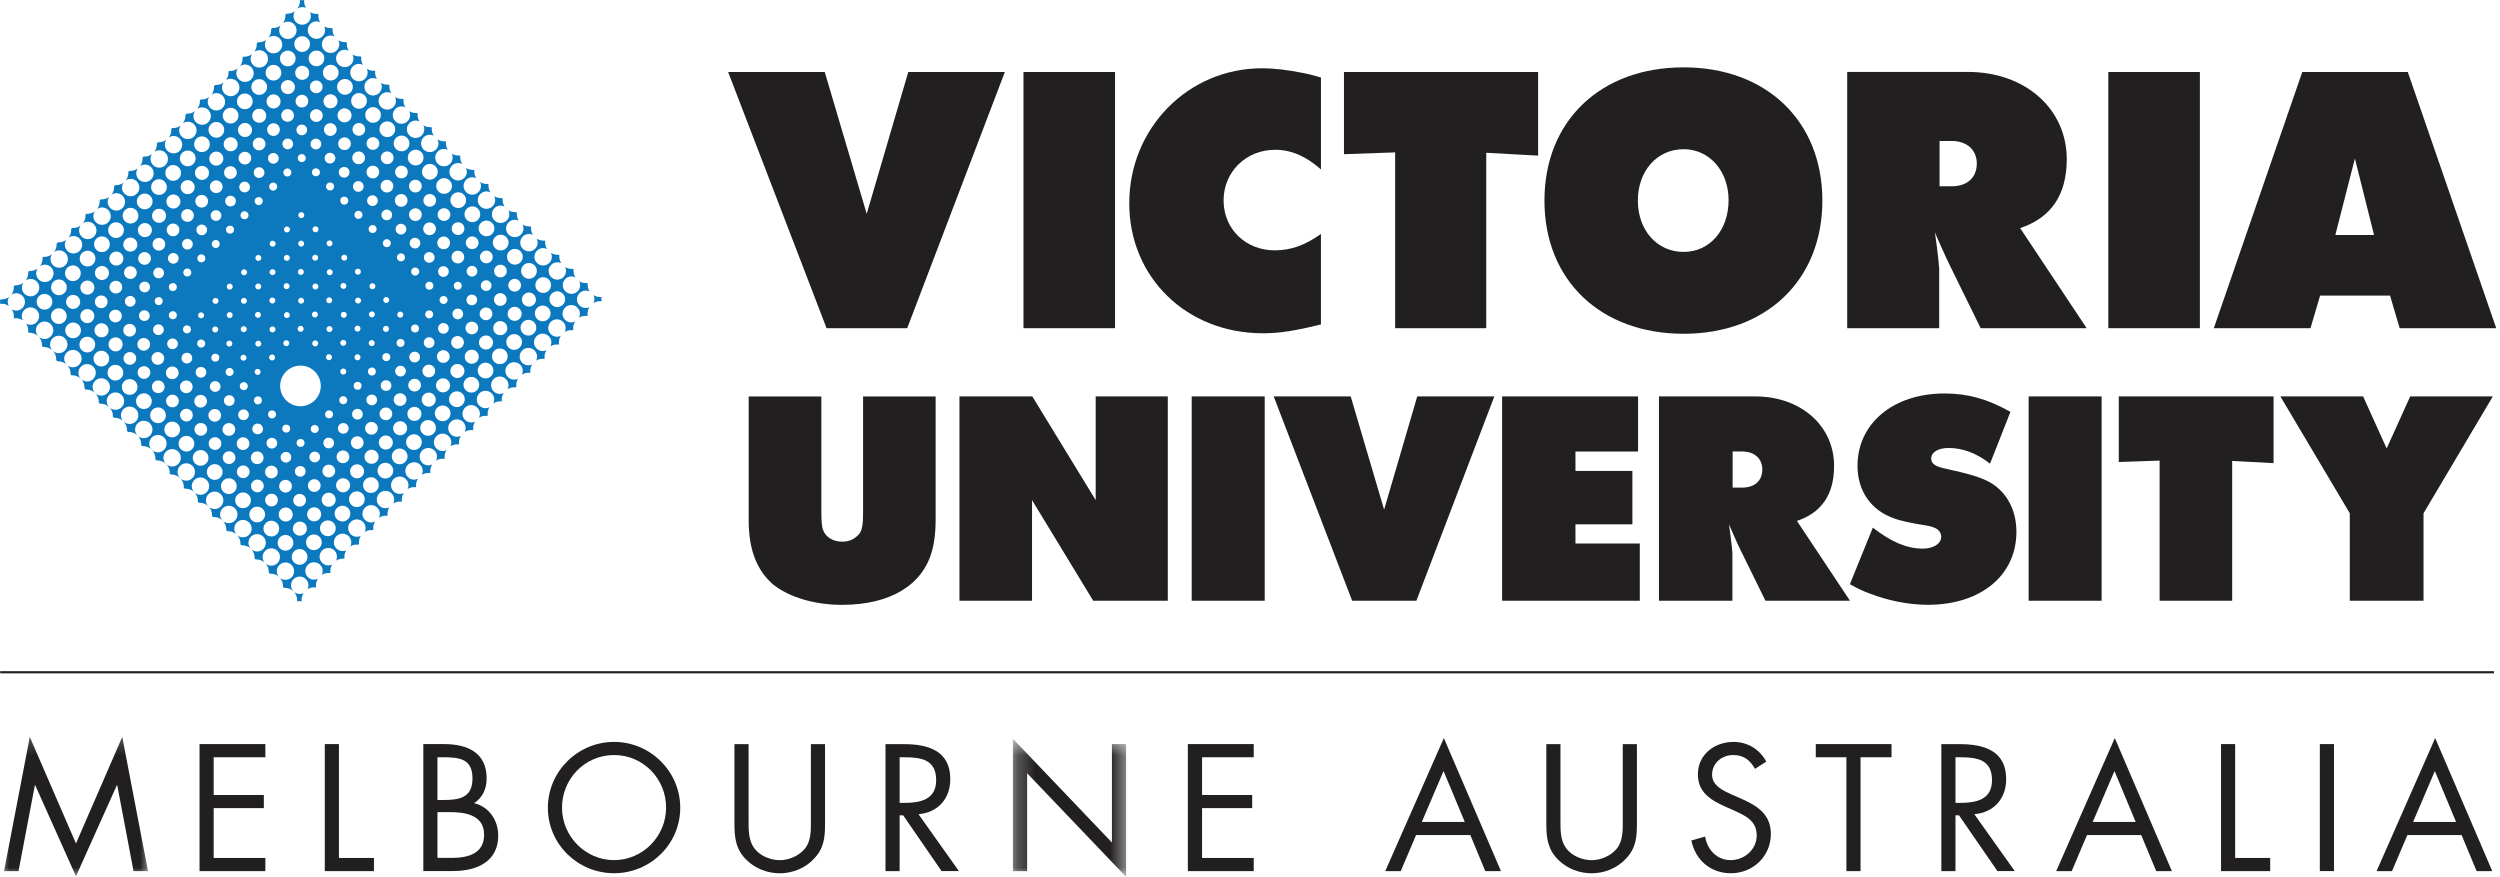
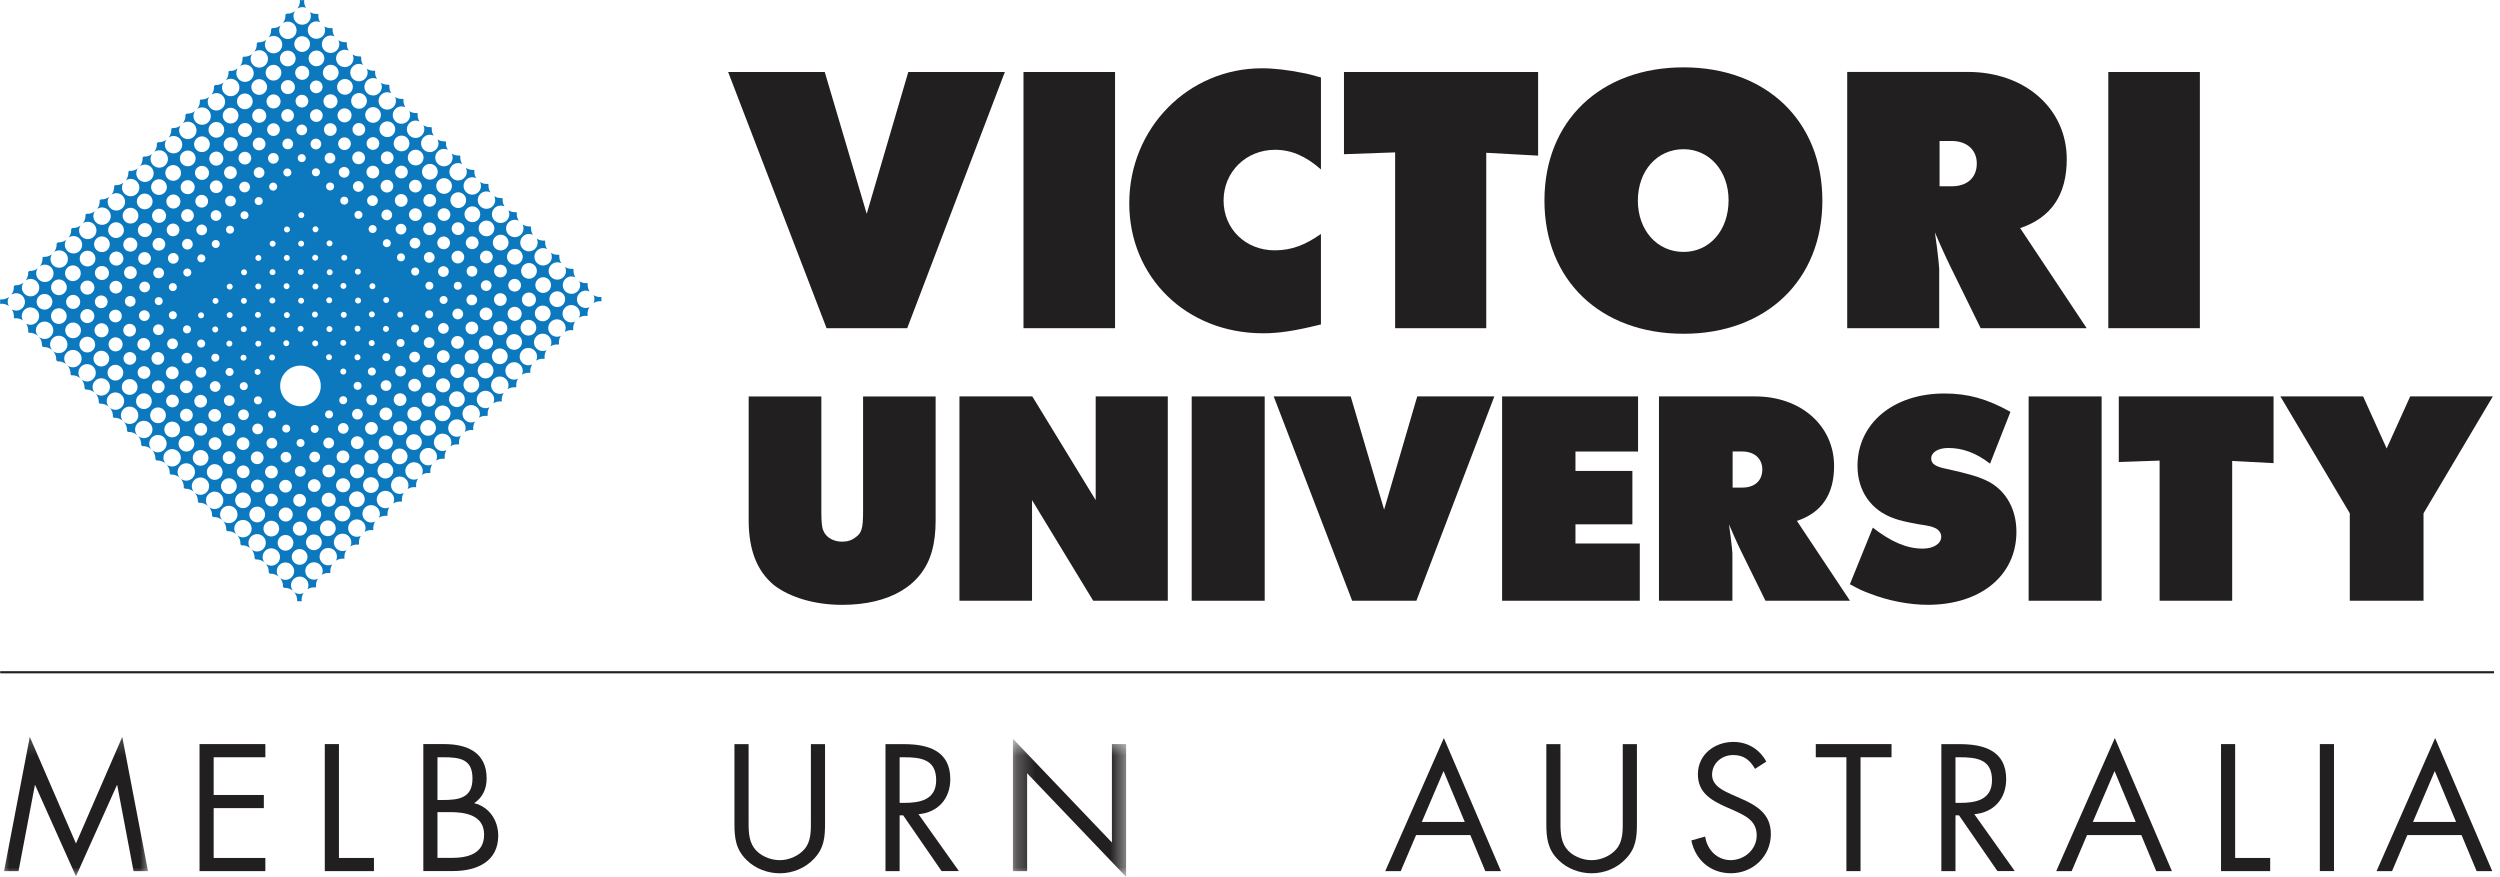
<svg xmlns="http://www.w3.org/2000/svg" width="134" height="47" viewBox="0 0 134 47" fill="none">
  <path d="M44.206 3.859L46.456 11.461L48.684 3.859H53.86L48.627 17.59H44.304L39.028 3.859H44.206Z" fill="#221F20" />
  <path d="M54.859 3.859H59.766V17.591H54.859V3.859Z" fill="#221F20" />
  <path d="M70.801 9.08C70 8.374 69.221 8.029 68.345 8.029C66.785 8.029 65.584 9.214 65.584 10.744C65.584 12.273 66.764 13.418 68.326 13.418C69.221 13.418 69.964 13.133 70.802 12.539V17.39C69.412 17.733 68.574 17.864 67.699 17.864C63.589 17.864 60.528 14.863 60.528 10.895C60.528 6.869 63.684 3.66 67.64 3.66C68.309 3.66 69.051 3.753 69.812 3.906C70.136 3.963 70.327 4.021 70.803 4.154V9.08H70.801Z" fill="#221F20" />
  <path d="M72.037 3.859H82.443V8.342L79.663 8.189V17.59H74.779V8.168L72.037 8.265V3.859Z" fill="#221F20" />
  <path d="M90.239 7.997C91.625 7.997 92.652 9.164 92.652 10.731C92.652 12.336 91.645 13.503 90.239 13.503C88.816 13.503 87.789 12.336 87.789 10.751C87.789 9.164 88.816 7.997 90.239 7.997ZM82.782 10.751C82.782 15.022 85.79 17.89 90.239 17.89C94.669 17.89 97.679 15.022 97.679 10.751C97.679 6.478 94.669 3.61 90.239 3.61C85.79 3.61 82.782 6.478 82.782 10.751Z" fill="#221F20" />
  <path d="M103.961 7.556H104.607C105.423 7.556 105.956 8.033 105.956 8.76C105.956 9.525 105.442 9.985 104.607 9.985H103.961V7.556ZM99.008 17.59H103.941V14.396C103.941 14.359 103.922 14.189 103.902 13.961C103.847 13.447 103.809 13.142 103.712 12.455C103.998 13.142 104.152 13.447 104.322 13.828L104.511 14.225L106.163 17.59H111.845L108.28 12.226C109.941 11.672 110.778 10.447 110.778 8.533C110.778 5.829 108.549 3.855 105.479 3.855H99.01V17.587" fill="#221F20" />
  <path d="M113.005 3.859H117.913V17.591H113.005V3.859Z" fill="#221F20" />
-   <path d="M126.222 8.494L127.248 12.597H125.174L126.223 8.494M118.667 17.59H123.843L124.357 15.843H128.106L128.622 17.59H133.798L129.057 3.858H123.402L118.661 17.59" fill="#221F20" />
  <path d="M50.15 27.892C50.15 28.502 50.09 29.051 49.953 29.536C49.451 31.373 47.703 32.42 45.134 32.42C43.676 32.42 42.343 32.025 41.478 31.358C40.584 30.614 40.129 29.49 40.129 27.892V21.252H44.024V27.42C44.024 27.967 44.054 28.287 44.131 28.439C44.269 28.806 44.678 29.034 45.135 29.034C45.423 29.034 45.655 28.958 45.85 28.806C46.183 28.575 46.261 28.333 46.261 27.42V21.252H50.15V27.892Z" fill="#221F20" />
  <path d="M51.426 21.248H55.332L58.729 26.807V21.248H62.594V32.2H58.596L55.317 26.807V32.2H51.426V21.248Z" fill="#221F20" />
  <path d="M63.875 21.248H67.788V32.2H63.875V21.248Z" fill="#221F20" />
  <path d="M72.397 21.248L74.188 27.317L75.964 21.248H80.096L75.918 32.2H72.476L68.27 21.248H72.397Z" fill="#221F20" />
  <path d="M80.513 21.248H87.8V24.202H84.445V25.242H87.496V28.104H84.445V29.132H87.893V32.2H80.513V21.248Z" fill="#221F20" />
  <path d="M92.869 24.2H93.384C94.036 24.2 94.46 24.582 94.46 25.16C94.46 25.772 94.05 26.135 93.384 26.135H92.869V24.2ZM88.922 32.2H92.857V29.655C92.857 29.624 92.841 29.488 92.826 29.307C92.78 28.895 92.75 28.654 92.674 28.104C92.902 28.654 93.022 28.895 93.158 29.2L93.31 29.518L94.629 32.2H99.159L96.315 27.921C97.638 27.48 98.307 26.505 98.307 24.978C98.307 22.822 96.529 21.248 94.082 21.248H88.921V32.2" fill="#221F20" />
  <path d="M100.383 28.28C101.355 29.041 102.204 29.406 103.056 29.406C103.635 29.406 104.05 29.146 104.05 28.767C104.05 28.554 103.896 28.356 103.665 28.28C103.528 28.216 103.422 28.189 102.814 28.096C102.16 27.975 101.825 27.898 101.537 27.792C100.291 27.365 99.562 26.314 99.562 24.973C99.562 22.696 101.477 21.091 104.219 21.091C105.495 21.091 106.513 21.38 107.76 22.076L106.666 24.852C105.92 24.272 105.19 24.012 104.431 24.012C103.883 24.012 103.513 24.242 103.513 24.576C103.513 24.866 103.744 25.02 104.385 25.142L105.1 25.309C105.892 25.507 106.24 25.628 106.666 25.856C107.563 26.376 108.08 27.334 108.08 28.506C108.08 30.845 106.164 32.418 103.331 32.418C102.313 32.418 101.191 32.192 100.218 31.814C99.852 31.677 99.641 31.587 99.154 31.314L100.384 28.28" fill="#221F20" />
  <path d="M108.735 21.248H112.647V32.2H108.735V21.248Z" fill="#221F20" />
  <path d="M113.567 21.248H121.863V24.825L119.645 24.706V32.2H115.755V24.688L113.567 24.764V21.248Z" fill="#221F20" />
  <path d="M126.664 21.248L127.925 24.038L129.186 21.248H133.616L129.901 27.512V32.2H125.949V27.512L122.228 21.248H126.664Z" fill="#221F20" />
  <path d="M15.937 0.463C16.078 0.367 16.256 0.355 16.405 0.425C16.322 0.298 16.289 0.146 16.305 0C16.229 0.014 16.153 0.016 16.078 0L16.075 0.003C16.086 0.163 16.04 0.325 15.937 0.458" fill="#0C79BF" />
  <path d="M0.478 16.406C0.388 16.252 0.394 16.059 0.494 15.909C0.361 16.013 0.196 16.061 0.037 16.048L0 16.082C0.011 16.146 0.011 16.208 0.003 16.272L0.014 16.285C0.175 16.265 0.341 16.307 0.478 16.406Z" fill="#0C79BF" />
  <path d="M31.595 16.461C31.422 16.547 31.207 16.516 31.061 16.372C30.879 16.192 30.879 15.896 31.061 15.714C31.21 15.566 31.429 15.538 31.604 15.629C31.522 15.502 31.489 15.352 31.502 15.206L31.47 15.173C31.324 15.187 31.174 15.154 31.045 15.071C31.135 15.246 31.108 15.468 30.961 15.614C30.779 15.796 30.484 15.796 30.3 15.614C30.12 15.432 30.12 15.137 30.3 14.954C30.449 14.806 30.67 14.779 30.845 14.87C30.762 14.742 30.729 14.593 30.744 14.445L30.707 14.409C30.561 14.424 30.412 14.391 30.286 14.309C30.376 14.484 30.349 14.706 30.202 14.853C30.02 15.035 29.725 15.035 29.543 14.853C29.361 14.671 29.361 14.376 29.543 14.196C29.689 14.049 29.91 14.021 30.086 14.11C30 13.983 29.967 13.831 29.981 13.685L29.95 13.652C29.804 13.668 29.655 13.633 29.526 13.55C29.616 13.726 29.589 13.948 29.441 14.094C29.259 14.276 28.965 14.276 28.783 14.094C28.599 13.912 28.599 13.617 28.783 13.436C28.93 13.288 29.149 13.259 29.325 13.351C29.242 13.222 29.208 13.07 29.222 12.926L29.192 12.894C29.045 12.907 28.894 12.874 28.767 12.793C28.857 12.967 28.828 13.188 28.682 13.335C28.498 13.517 28.204 13.517 28.022 13.335C27.84 13.154 27.84 12.859 28.022 12.677C28.17 12.529 28.39 12.501 28.567 12.592C28.483 12.463 28.451 12.313 28.466 12.167L28.429 12.133C28.284 12.147 28.136 12.114 28.007 12.032C28.097 12.207 28.068 12.429 27.922 12.575C27.74 12.757 27.447 12.757 27.262 12.575C27.08 12.393 27.08 12.098 27.262 11.916C27.41 11.77 27.63 11.742 27.806 11.832C27.722 11.703 27.689 11.553 27.703 11.405L27.669 11.371C27.524 11.385 27.375 11.352 27.246 11.271C27.338 11.447 27.311 11.667 27.163 11.816C26.981 11.998 26.685 11.998 26.503 11.816C26.323 11.634 26.323 11.338 26.503 11.158C26.651 11.011 26.87 10.981 27.044 11.072C26.963 10.944 26.928 10.792 26.943 10.645L26.913 10.615C26.764 10.628 26.616 10.595 26.489 10.513C26.579 10.689 26.55 10.91 26.404 11.056C26.221 11.238 25.927 11.238 25.744 11.056C25.562 10.875 25.562 10.58 25.744 10.397C25.892 10.25 26.112 10.223 26.287 10.314C26.204 10.184 26.171 10.033 26.185 9.887L26.152 9.856C26.006 9.872 25.857 9.837 25.728 9.754C25.819 9.929 25.791 10.149 25.644 10.297C25.463 10.48 25.167 10.48 24.985 10.297C24.802 10.114 24.802 9.82 24.985 9.638C25.131 9.491 25.353 9.462 25.526 9.554C25.446 9.425 25.412 9.276 25.428 9.128L25.401 9.103C25.253 9.117 25.1 9.081 24.971 8.998C25.058 9.173 25.031 9.392 24.885 9.535C24.702 9.718 24.407 9.718 24.226 9.535C24.044 9.355 24.044 9.06 24.226 8.876C24.374 8.729 24.597 8.702 24.773 8.795C24.693 8.669 24.66 8.52 24.673 8.375L24.63 8.332C24.487 8.348 24.338 8.315 24.209 8.232C24.299 8.408 24.272 8.629 24.125 8.778C23.944 8.96 23.648 8.96 23.466 8.778C23.284 8.596 23.284 8.299 23.466 8.118C23.612 7.97 23.832 7.944 24.007 8.033C23.924 7.904 23.89 7.752 23.904 7.606L23.873 7.573C23.728 7.588 23.576 7.553 23.449 7.473C23.54 7.648 23.513 7.87 23.366 8.017C23.182 8.199 22.889 8.199 22.707 8.017C22.524 7.835 22.524 7.54 22.707 7.36C22.853 7.211 23.072 7.185 23.247 7.274C23.165 7.145 23.13 6.993 23.145 6.847L23.112 6.814C22.966 6.829 22.817 6.796 22.69 6.713C22.782 6.889 22.754 7.111 22.605 7.258C22.424 7.44 22.13 7.44 21.947 7.258C21.763 7.077 21.763 6.782 21.947 6.598C22.093 6.452 22.313 6.424 22.488 6.514C22.405 6.385 22.37 6.235 22.385 6.087L22.356 6.058C22.209 6.071 22.06 6.037 21.931 5.957C22.021 6.131 21.992 6.351 21.846 6.498C21.663 6.68 21.37 6.68 21.188 6.498C21.006 6.316 21.006 6.023 21.188 5.841C21.334 5.695 21.556 5.665 21.73 5.755C21.649 5.627 21.614 5.476 21.629 5.331L21.597 5.3C21.451 5.314 21.299 5.281 21.172 5.198C21.261 5.371 21.234 5.593 21.087 5.739C20.904 5.921 20.609 5.921 20.426 5.739C20.246 5.559 20.246 5.262 20.426 5.08C20.575 4.933 20.797 4.904 20.973 4.996C20.891 4.869 20.857 4.72 20.873 4.572L20.835 4.536C20.689 4.551 20.541 4.518 20.412 4.436C20.505 4.612 20.476 4.833 20.329 4.98C20.145 5.164 19.85 5.164 19.669 4.98C19.487 4.798 19.487 4.503 19.669 4.323C19.815 4.175 20.035 4.147 20.211 4.236C20.128 4.108 20.092 3.956 20.108 3.81L20.09 3.789C19.939 3.806 19.786 3.769 19.657 3.683C19.743 3.858 19.714 4.075 19.568 4.221C19.388 4.403 19.091 4.403 18.91 4.221C18.728 4.039 18.728 3.743 18.91 3.563C19.06 3.412 19.282 3.385 19.459 3.481C19.381 3.354 19.348 3.206 19.362 3.063L19.319 3.02C19.173 3.036 19.021 3.001 18.894 2.918C18.984 3.094 18.955 3.315 18.809 3.461C18.628 3.643 18.332 3.643 18.151 3.461C17.967 3.279 17.967 2.986 18.151 2.804C18.297 2.656 18.519 2.628 18.693 2.719C18.61 2.59 18.577 2.44 18.592 2.294L18.556 2.257C18.41 2.272 18.261 2.238 18.134 2.158C18.225 2.334 18.198 2.555 18.049 2.702C17.867 2.884 17.574 2.884 17.39 2.702C17.207 2.522 17.207 2.227 17.39 2.043C17.536 1.896 17.757 1.867 17.932 1.957C17.849 1.829 17.814 1.678 17.83 1.531L17.803 1.505C17.66 1.522 17.509 1.492 17.38 1.415C17.463 1.587 17.433 1.8 17.29 1.945C17.108 2.126 16.813 2.126 16.631 1.945C16.45 1.76 16.45 1.466 16.631 1.284C16.775 1.141 16.986 1.11 17.158 1.193C17.081 1.064 17.051 0.914 17.067 0.769L17.04 0.742C16.893 0.759 16.74 0.727 16.613 0.649C16.7 0.823 16.672 1.042 16.525 1.189C16.344 1.37 16.05 1.37 15.867 1.189C15.705 1.027 15.688 0.776 15.814 0.596C15.679 0.697 15.517 0.745 15.357 0.732L15.297 0.792C15.31 0.949 15.265 1.111 15.164 1.244C15.344 1.117 15.596 1.134 15.759 1.294C15.941 1.476 15.941 1.773 15.759 1.955C15.578 2.136 15.284 2.136 15.101 1.955C14.94 1.794 14.922 1.545 15.043 1.363C14.912 1.469 14.747 1.515 14.587 1.504L14.532 1.557C14.544 1.715 14.499 1.877 14.398 2.009C14.579 1.883 14.83 1.9 14.993 2.062C15.175 2.244 15.175 2.537 14.993 2.722C14.811 2.904 14.517 2.904 14.335 2.722C14.174 2.559 14.154 2.311 14.28 2.129C14.146 2.234 13.982 2.28 13.822 2.267L13.763 2.325C13.775 2.484 13.73 2.643 13.63 2.777C13.81 2.648 14.065 2.665 14.229 2.829C14.409 3.011 14.409 3.305 14.229 3.487C14.047 3.669 13.75 3.669 13.57 3.487C13.41 3.328 13.389 3.079 13.513 2.898C13.378 3.003 13.213 3.05 13.053 3.037L12.999 3.092C13.01 3.249 12.966 3.412 12.866 3.544C13.047 3.415 13.299 3.431 13.463 3.594C13.644 3.776 13.644 4.071 13.463 4.253C13.279 4.435 12.986 4.435 12.804 4.253C12.643 4.094 12.625 3.845 12.747 3.663C12.613 3.769 12.447 3.815 12.287 3.803L12.247 3.842C12.26 4.004 12.211 4.168 12.108 4.301C12.288 4.18 12.536 4.2 12.697 4.36C12.878 4.542 12.878 4.837 12.697 5.019C12.515 5.202 12.22 5.202 12.038 5.019C11.875 4.857 11.857 4.602 11.988 4.42C11.854 4.522 11.694 4.566 11.537 4.555L11.469 4.621C11.482 4.78 11.436 4.942 11.335 5.075C11.515 4.947 11.769 4.964 11.929 5.126C12.111 5.31 12.111 5.603 11.929 5.786C11.749 5.968 11.454 5.968 11.27 5.786C11.11 5.626 11.091 5.375 11.216 5.194C11.083 5.298 10.919 5.345 10.758 5.332L10.713 5.378C10.725 5.539 10.679 5.703 10.573 5.837C10.755 5.715 11.004 5.733 11.164 5.894C11.346 6.074 11.346 6.371 11.164 6.552C10.982 6.734 10.686 6.734 10.504 6.552C10.342 6.389 10.325 6.136 10.454 5.955C10.321 6.057 10.161 6.101 10.002 6.089L9.939 6.152C9.95 6.312 9.906 6.474 9.803 6.607C9.984 6.481 10.236 6.497 10.398 6.66C10.579 6.842 10.579 7.137 10.398 7.319C10.216 7.5 9.92 7.5 9.74 7.319C9.578 7.157 9.559 6.908 9.685 6.726C9.552 6.83 9.389 6.876 9.228 6.863L9.18 6.912C9.193 7.072 9.145 7.235 9.041 7.37C9.223 7.246 9.472 7.264 9.632 7.425C9.813 7.608 9.813 7.901 9.632 8.083C9.45 8.266 9.155 8.266 8.972 8.083C8.812 7.921 8.793 7.669 8.921 7.487C8.789 7.589 8.627 7.634 8.467 7.622L8.409 7.682C8.421 7.843 8.375 8.004 8.272 8.138C8.454 8.013 8.703 8.03 8.866 8.192C9.048 8.374 9.048 8.669 8.866 8.851C8.683 9.033 8.388 9.033 8.207 8.851C8.044 8.687 8.027 8.438 8.152 8.256C8.021 8.36 7.857 8.405 7.699 8.392L7.64 8.451C7.653 8.609 7.607 8.772 7.504 8.905C7.686 8.779 7.937 8.796 8.099 8.958C8.282 9.14 8.282 9.433 8.099 9.617C7.918 9.799 7.623 9.799 7.44 9.617C7.28 9.456 7.261 9.206 7.387 9.024C7.252 9.128 7.091 9.173 6.93 9.16L6.879 9.213C6.89 9.373 6.844 9.537 6.741 9.67C6.923 9.544 7.174 9.564 7.333 9.724C7.516 9.906 7.516 10.202 7.333 10.383C7.152 10.565 6.856 10.565 6.675 10.383C6.513 10.221 6.495 9.969 6.622 9.79C6.489 9.892 6.326 9.936 6.167 9.925L6.117 9.975C6.128 10.136 6.082 10.301 5.978 10.434C6.158 10.311 6.407 10.33 6.568 10.49C6.748 10.672 6.748 10.969 6.568 11.149C6.386 11.331 6.09 11.331 5.908 11.149C5.745 10.987 5.729 10.734 5.858 10.552C5.724 10.652 5.563 10.696 5.405 10.685L5.342 10.746C5.354 10.908 5.309 11.07 5.206 11.203C5.388 11.077 5.639 11.095 5.8 11.256C5.982 11.438 5.982 11.733 5.8 11.915C5.619 12.097 5.325 12.097 5.14 11.915C4.98 11.753 4.961 11.503 5.087 11.324C4.954 11.425 4.792 11.473 4.632 11.458L4.583 11.508C4.593 11.67 4.549 11.835 4.443 11.968C4.625 11.843 4.874 11.862 5.034 12.022C5.216 12.204 5.216 12.501 5.034 12.681C4.852 12.863 4.557 12.863 4.376 12.681C4.212 12.519 4.197 12.267 4.323 12.085C4.192 12.187 4.029 12.231 3.872 12.22L3.814 12.276C3.827 12.436 3.781 12.601 3.677 12.733C3.857 12.61 4.108 12.628 4.268 12.788C4.45 12.97 4.45 13.265 4.268 13.449C4.088 13.63 3.791 13.63 3.61 13.449C3.448 13.285 3.431 13.033 3.558 12.851C3.425 12.954 3.262 13 3.104 12.989L3.034 13.058C3.045 13.215 3.002 13.373 2.902 13.506C3.084 13.377 3.34 13.391 3.504 13.556C3.685 13.738 3.685 14.033 3.504 14.215C3.322 14.396 3.025 14.396 2.843 14.215C2.684 14.056 2.664 13.809 2.786 13.627C2.652 13.733 2.485 13.779 2.324 13.768L2.278 13.809C2.289 13.97 2.245 14.133 2.142 14.266C2.324 14.142 2.574 14.16 2.733 14.321C2.916 14.502 2.916 14.799 2.733 14.981C2.553 15.161 2.258 15.161 2.076 14.981C1.914 14.818 1.897 14.567 2.022 14.386C1.89 14.487 1.727 14.533 1.568 14.523L1.512 14.577C1.523 14.737 1.479 14.899 1.376 15.032C1.556 14.908 1.807 14.925 1.969 15.087C2.15 15.268 2.15 15.563 1.969 15.747C1.787 15.929 1.492 15.929 1.31 15.747C1.148 15.584 1.131 15.334 1.257 15.152C1.122 15.254 0.959 15.302 0.8 15.29L0.74 15.349C0.75 15.508 0.706 15.669 0.605 15.801C0.787 15.674 1.039 15.69 1.201 15.854C1.383 16.036 1.383 16.331 1.201 16.513C1.046 16.668 0.809 16.689 0.63 16.58C0.723 16.715 0.76 16.877 0.741 17.031L0.773 17.063C0.93 17.043 1.092 17.081 1.23 17.176C1.127 16.997 1.151 16.765 1.303 16.613C1.485 16.431 1.78 16.431 1.963 16.613C2.145 16.794 2.145 17.088 1.963 17.272C1.808 17.425 1.576 17.449 1.399 17.345C1.492 17.481 1.529 17.643 1.509 17.8L1.548 17.837C1.731 17.825 1.917 17.89 2.059 18.029C2.199 18.17 2.262 18.356 2.252 18.539L2.311 18.599C2.495 18.589 2.682 18.652 2.822 18.793C2.962 18.933 3.025 19.119 3.014 19.302L3.08 19.369C3.263 19.358 3.452 19.421 3.592 19.561C3.733 19.702 3.794 19.889 3.784 20.073L3.827 20.116C4.01 20.104 4.198 20.167 4.338 20.307C4.479 20.448 4.542 20.635 4.53 20.817L4.592 20.882C4.775 20.869 4.963 20.933 5.102 21.072C5.242 21.212 5.306 21.398 5.295 21.583L5.349 21.638C5.534 21.626 5.719 21.691 5.861 21.829C6.001 21.97 6.064 22.157 6.052 22.341L6.105 22.394C6.287 22.382 6.476 22.445 6.617 22.586C6.755 22.729 6.82 22.913 6.808 23.097L6.866 23.154C7.049 23.143 7.235 23.206 7.377 23.346C7.516 23.485 7.579 23.672 7.569 23.857L7.625 23.913C7.808 23.9 7.995 23.966 8.136 24.105C8.275 24.245 8.341 24.433 8.328 24.615L8.394 24.682C8.578 24.671 8.764 24.733 8.905 24.875C9.047 25.014 9.11 25.203 9.098 25.385L9.148 25.435C9.331 25.424 9.518 25.489 9.658 25.628C9.798 25.767 9.863 25.955 9.851 26.14L9.906 26.194C10.088 26.183 10.275 26.246 10.415 26.384C10.554 26.525 10.619 26.712 10.607 26.896L10.663 26.95C10.846 26.939 11.033 27.003 11.173 27.142C11.315 27.284 11.376 27.471 11.365 27.653L11.425 27.713C11.607 27.699 11.794 27.765 11.935 27.904C12.075 28.044 12.138 28.23 12.128 28.415L12.185 28.472C12.369 28.461 12.556 28.524 12.697 28.666C12.837 28.804 12.9 28.992 12.888 29.175L12.944 29.23C13.126 29.218 13.315 29.281 13.454 29.423C13.594 29.562 13.657 29.75 13.647 29.931L13.702 29.986C13.885 29.976 14.073 30.037 14.211 30.18C14.353 30.319 14.416 30.507 14.405 30.689L14.465 30.749C14.648 30.739 14.834 30.802 14.976 30.941C15.115 31.081 15.179 31.27 15.168 31.452L15.224 31.509C15.407 31.498 15.595 31.561 15.735 31.7C15.875 31.84 15.938 32.031 15.927 32.212L15.944 32.227C16.02 32.217 16.094 32.221 16.169 32.234L16.172 32.232C16.152 32.081 16.183 31.923 16.269 31.787C16.096 31.874 15.88 31.844 15.735 31.7C15.553 31.518 15.553 31.221 15.735 31.041C15.918 30.859 16.212 30.859 16.394 31.041C16.54 31.186 16.568 31.406 16.48 31.581C16.613 31.499 16.767 31.468 16.916 31.486L16.944 31.462C16.922 31.309 16.955 31.151 17.04 31.018C16.865 31.107 16.646 31.078 16.5 30.934C16.318 30.749 16.318 30.455 16.5 30.275C16.683 30.092 16.977 30.092 17.158 30.275C17.306 30.418 17.333 30.637 17.246 30.812C17.379 30.729 17.536 30.696 17.688 30.717L17.71 30.695C17.691 30.543 17.723 30.385 17.807 30.252C17.631 30.341 17.412 30.312 17.266 30.165C17.084 29.984 17.084 29.691 17.266 29.506C17.449 29.326 17.743 29.326 17.926 29.506C18.07 29.654 18.099 29.871 18.012 30.047C18.146 29.961 18.302 29.928 18.456 29.95L18.464 29.941C18.443 29.785 18.477 29.625 18.566 29.49C18.391 29.575 18.178 29.543 18.032 29.4C17.85 29.218 17.85 28.923 18.032 28.741C18.214 28.559 18.51 28.559 18.691 28.741C18.838 28.887 18.867 29.112 18.775 29.288C18.905 29.207 19.061 29.175 19.21 29.197L19.245 29.161C19.225 29.008 19.256 28.853 19.339 28.72C19.166 28.809 18.944 28.782 18.798 28.634C18.616 28.452 18.616 28.159 18.798 27.977C18.98 27.794 19.276 27.794 19.458 27.977C19.603 28.121 19.631 28.339 19.544 28.514C19.677 28.426 19.837 28.396 19.989 28.416L20.012 28.393C19.992 28.243 20.024 28.086 20.107 27.952C19.93 28.044 19.712 28.014 19.564 27.869C19.382 27.688 19.382 27.392 19.564 27.211C19.746 27.029 20.041 27.029 20.223 27.211C20.369 27.357 20.399 27.572 20.311 27.748C20.445 27.662 20.604 27.629 20.758 27.65L20.773 27.633C20.753 27.481 20.784 27.324 20.87 27.191C20.695 27.276 20.476 27.251 20.331 27.103C20.148 26.921 20.148 26.627 20.331 26.445C20.513 26.263 20.808 26.263 20.99 26.445C21.136 26.591 21.165 26.81 21.076 26.987C21.208 26.901 21.367 26.87 21.517 26.889L21.547 26.861C21.526 26.709 21.557 26.555 21.642 26.422C21.464 26.513 21.244 26.485 21.096 26.339C20.914 26.157 20.914 25.86 21.096 25.678C21.278 25.497 21.573 25.497 21.755 25.678C21.901 25.823 21.93 26.041 21.844 26.214C21.978 26.128 22.137 26.095 22.29 26.115L22.306 26.101C22.286 25.949 22.319 25.792 22.402 25.657C22.227 25.747 22.008 25.719 21.862 25.573C21.68 25.391 21.68 25.094 21.862 24.913C22.044 24.731 22.339 24.731 22.522 24.913C22.668 25.06 22.696 25.278 22.608 25.454C22.741 25.365 22.899 25.336 23.051 25.356L23.069 25.336C23.049 25.184 23.082 25.027 23.168 24.894C22.993 24.981 22.774 24.953 22.63 24.806C22.446 24.625 22.446 24.33 22.63 24.146C22.81 23.967 23.105 23.967 23.287 24.146C23.433 24.294 23.462 24.513 23.373 24.688C23.508 24.605 23.664 24.573 23.814 24.592L23.838 24.567C23.818 24.417 23.85 24.261 23.934 24.125C23.759 24.214 23.54 24.186 23.394 24.04C23.212 23.86 23.212 23.564 23.394 23.38C23.576 23.198 23.873 23.198 24.053 23.38C24.201 23.528 24.228 23.745 24.139 23.92C24.274 23.836 24.431 23.804 24.583 23.824L24.607 23.798C24.589 23.649 24.619 23.492 24.703 23.36C24.528 23.449 24.308 23.422 24.16 23.274C23.979 23.093 23.979 22.799 24.16 22.614C24.342 22.432 24.637 22.432 24.819 22.614C24.965 22.762 24.994 22.978 24.908 23.153C25.043 23.067 25.2 23.034 25.353 23.054L25.369 23.04C25.348 22.888 25.379 22.73 25.466 22.594C25.292 22.681 25.071 22.654 24.927 22.508C24.745 22.326 24.745 22.03 24.927 21.848C25.11 21.666 25.403 21.666 25.585 21.85C25.733 21.996 25.76 22.216 25.672 22.389C25.806 22.305 25.963 22.273 26.114 22.294L26.142 22.265C26.122 22.113 26.154 21.96 26.237 21.827C26.061 21.917 25.84 21.89 25.693 21.742C25.511 21.56 25.511 21.264 25.693 21.084C25.874 20.9 26.169 20.9 26.353 21.084C26.496 21.227 26.526 21.444 26.439 21.619C26.573 21.533 26.734 21.499 26.887 21.52L26.898 21.509C26.878 21.356 26.911 21.197 26.997 21.064C26.822 21.151 26.603 21.122 26.459 20.976C26.277 20.793 26.277 20.499 26.459 20.317C26.64 20.136 26.936 20.136 27.117 20.317C27.265 20.465 27.294 20.684 27.203 20.859C27.335 20.776 27.492 20.744 27.643 20.764L27.676 20.731C27.656 20.582 27.686 20.428 27.769 20.294C27.594 20.386 27.371 20.359 27.225 20.21C27.043 20.027 27.043 19.733 27.225 19.551C27.407 19.368 27.702 19.368 27.883 19.551C28.028 19.696 28.057 19.912 27.971 20.085C28.107 20 28.267 19.965 28.42 19.985L28.428 19.98C28.407 19.826 28.441 19.666 28.526 19.531C28.352 19.617 28.137 19.59 27.991 19.444C27.809 19.262 27.809 18.967 27.991 18.785C28.173 18.602 28.466 18.603 28.649 18.785C28.797 18.931 28.826 19.153 28.734 19.329C28.867 19.246 29.022 19.215 29.172 19.235L29.194 19.213C29.172 19.06 29.205 18.901 29.294 18.767C29.119 18.851 28.903 18.823 28.758 18.678C28.575 18.496 28.575 18.203 28.758 18.021C28.94 17.839 29.234 17.839 29.416 18.021C29.564 18.167 29.592 18.387 29.5 18.563C29.633 18.482 29.788 18.45 29.938 18.47L29.963 18.446C29.942 18.291 29.974 18.134 30.06 17.999C29.888 18.088 29.671 18.058 29.523 17.912C29.341 17.73 29.341 17.436 29.523 17.253C29.705 17.07 30 17.07 30.183 17.253C30.329 17.399 30.358 17.618 30.266 17.796C30.401 17.711 30.557 17.68 30.707 17.701L30.726 17.68C30.707 17.525 30.74 17.368 30.825 17.233C30.651 17.319 30.435 17.292 30.289 17.146C30.107 16.964 30.107 16.669 30.289 16.487C30.471 16.304 30.766 16.304 30.949 16.487C31.095 16.635 31.122 16.855 31.032 17.028C31.167 16.945 31.323 16.915 31.472 16.935L31.498 16.91C31.476 16.755 31.509 16.596 31.595 16.461ZM15.63 30.944C15.449 31.125 15.152 31.125 14.972 30.944C14.79 30.762 14.79 30.465 14.972 30.285C15.154 30.102 15.449 30.102 15.63 30.285C15.812 30.465 15.812 30.762 15.63 30.944ZM14.872 30.185C14.69 30.365 14.395 30.365 14.211 30.185C14.031 30.002 14.031 29.706 14.211 29.526C14.395 29.344 14.69 29.344 14.872 29.526C15.053 29.706 15.053 30.002 14.872 30.185ZM14.111 29.424C13.929 29.606 13.634 29.606 13.453 29.424C13.271 29.243 13.271 28.946 13.453 28.764C13.634 28.584 13.929 28.584 14.111 28.764C14.293 28.946 14.293 29.243 14.111 29.424ZM13.352 28.666C13.171 28.847 12.876 28.847 12.694 28.666C12.512 28.482 12.512 28.187 12.694 28.004C12.876 27.823 13.171 27.823 13.352 28.004C13.534 28.187 13.534 28.482 13.352 28.666ZM12.592 27.905C12.41 28.087 12.117 28.087 11.933 27.905C11.751 27.725 11.751 27.43 11.933 27.245C12.117 27.065 12.41 27.065 12.592 27.245C12.775 27.43 12.775 27.725 12.592 27.905ZM11.833 27.148C11.651 27.328 11.355 27.328 11.174 27.148C10.992 26.963 10.992 26.668 11.174 26.489C11.355 26.304 11.651 26.304 11.833 26.489C12.016 26.668 12.016 26.963 11.833 27.148ZM11.074 26.386C10.892 26.568 10.597 26.568 10.415 26.386C10.234 26.204 10.234 25.909 10.415 25.729C10.597 25.547 10.892 25.547 11.074 25.729C11.255 25.909 11.255 26.204 11.074 26.386ZM10.314 25.627C10.133 25.81 9.837 25.81 9.655 25.627C9.473 25.445 9.473 25.152 9.655 24.967C9.837 24.787 10.133 24.787 10.314 24.967C10.497 25.152 10.497 25.445 10.314 25.627ZM9.555 24.868C9.373 25.05 9.078 25.05 8.896 24.868C8.713 24.685 8.713 24.391 8.896 24.209C9.078 24.026 9.373 24.026 9.555 24.209C9.737 24.391 9.737 24.685 9.555 24.868ZM8.794 24.109C8.613 24.291 8.318 24.291 8.136 24.109C7.954 23.926 7.954 23.631 8.136 23.449C8.318 23.269 8.613 23.269 8.794 23.449C8.976 23.631 8.976 23.926 8.794 24.109ZM8.036 23.349C7.854 23.531 7.559 23.531 7.377 23.349C7.196 23.167 7.196 22.871 7.377 22.69C7.559 22.508 7.854 22.508 8.036 22.69C8.217 22.871 8.217 23.167 8.036 23.349ZM7.277 22.59C7.095 22.77 6.8 22.77 6.618 22.59C6.435 22.408 6.435 22.112 6.618 21.93C6.8 21.748 7.095 21.748 7.277 21.93C7.459 22.112 7.459 22.408 7.277 22.59ZM6.516 21.829C6.334 22.011 6.039 22.011 5.858 21.829C5.676 21.649 5.676 21.351 5.858 21.171C6.039 20.988 6.334 20.988 6.516 21.171C6.7 21.351 6.7 21.649 6.516 21.829ZM5.757 21.071C5.576 21.251 5.281 21.251 5.099 21.071C4.917 20.887 4.917 20.592 5.099 20.41C5.281 20.229 5.576 20.229 5.757 20.41C5.939 20.592 5.939 20.887 5.757 21.071ZM4.998 20.31C4.817 20.494 4.52 20.494 4.34 20.31C4.158 20.128 4.158 19.834 4.34 19.652C4.522 19.47 4.817 19.47 4.998 19.652C5.18 19.834 5.18 20.128 4.998 20.31ZM4.238 19.551C4.058 19.733 3.763 19.733 3.579 19.551C3.396 19.369 3.396 19.075 3.579 18.891C3.763 18.711 4.058 18.711 4.238 18.891C4.42 19.075 4.42 19.369 4.238 19.551ZM3.479 18.793C3.296 18.974 3.001 18.974 2.821 18.793C2.639 18.611 2.639 18.316 2.821 18.132C3.001 17.951 3.296 17.951 3.479 18.132C3.661 18.316 3.661 18.609 3.479 18.793ZM2.72 18.032C2.538 18.215 2.243 18.215 2.06 18.032C1.878 17.85 1.878 17.557 2.06 17.373C2.243 17.19 2.537 17.19 2.72 17.373C2.902 17.557 2.902 17.85 2.72 18.032ZM16.358 30.146C16.193 30.314 15.927 30.314 15.762 30.146C15.598 29.984 15.598 29.716 15.762 29.552C15.927 29.389 16.193 29.389 16.358 29.552C16.523 29.716 16.523 29.984 16.358 30.146ZM15.6 29.393C15.437 29.556 15.171 29.556 15.006 29.393C14.841 29.227 14.841 28.96 15.006 28.796C15.171 28.633 15.437 28.633 15.6 28.796C15.767 28.96 15.767 29.227 15.6 29.393ZM14.841 28.633C14.675 28.794 14.409 28.794 14.246 28.633C14.08 28.466 14.08 28.199 14.246 28.037C14.409 27.871 14.675 27.871 14.841 28.037C15.005 28.199 15.005 28.466 14.841 28.633ZM14.084 27.874C13.919 28.04 13.652 28.04 13.487 27.874C13.324 27.712 13.324 27.443 13.487 27.278C13.652 27.116 13.919 27.116 14.084 27.278C14.249 27.443 14.249 27.712 14.084 27.874ZM13.324 27.116C13.16 27.278 12.893 27.278 12.728 27.116C12.563 26.95 12.563 26.685 12.728 26.519C12.891 26.354 13.16 26.354 13.324 26.519C13.487 26.685 13.487 26.95 13.324 27.116ZM12.565 26.356C12.4 26.52 12.132 26.52 11.969 26.356C11.804 26.19 11.804 25.925 11.969 25.759C12.132 25.594 12.4 25.594 12.565 25.759C12.729 25.925 12.729 26.19 12.565 26.356ZM11.807 25.597C11.641 25.762 11.375 25.762 11.21 25.597C11.046 25.431 11.046 25.166 11.21 25.001C11.375 24.837 11.641 24.837 11.807 25.001C11.97 25.166 11.97 25.431 11.807 25.597ZM11.051 24.839C10.886 25.006 10.619 25.006 10.456 24.839C10.291 24.675 10.291 24.41 10.456 24.247C10.619 24.081 10.886 24.081 11.051 24.247C11.214 24.41 11.214 24.675 11.051 24.839ZM10.291 24.079C10.125 24.245 9.858 24.245 9.695 24.079C9.529 23.916 9.529 23.648 9.695 23.485C9.858 23.322 10.125 23.322 10.291 23.485C10.456 23.648 10.456 23.916 10.291 24.079ZM9.528 23.319C9.364 23.482 9.098 23.482 8.933 23.319C8.769 23.155 8.769 22.886 8.933 22.723C9.097 22.558 9.364 22.558 9.528 22.723C9.692 22.886 9.692 23.154 9.528 23.319ZM8.769 22.558C8.603 22.723 8.338 22.723 8.172 22.558C8.008 22.394 8.008 22.126 8.172 21.961C8.338 21.798 8.603 21.798 8.769 21.961C8.932 22.126 8.932 22.394 8.769 22.558ZM8.011 21.802C7.847 21.966 7.579 21.966 7.416 21.802C7.251 21.636 7.251 21.369 7.416 21.205C7.579 21.041 7.847 21.041 8.011 21.205C8.174 21.369 8.174 21.636 8.011 21.802ZM7.248 21.041C7.085 21.204 6.818 21.204 6.652 21.041C6.489 20.875 6.489 20.608 6.652 20.442C6.818 20.279 7.083 20.279 7.248 20.442C7.413 20.608 7.413 20.875 7.248 21.041ZM6.483 20.273C6.319 20.438 6.052 20.438 5.888 20.273C5.723 20.111 5.723 19.842 5.888 19.677C6.052 19.513 6.319 19.513 6.483 19.677C6.648 19.842 6.648 20.11 6.483 20.273ZM5.73 19.52C5.566 19.684 5.299 19.684 5.135 19.52C4.97 19.355 4.97 19.089 5.135 18.926C5.299 18.759 5.566 18.759 5.73 18.926C5.895 19.089 5.895 19.355 5.73 19.52ZM4.977 18.767C4.812 18.933 4.546 18.933 4.381 18.767C4.217 18.603 4.217 18.337 4.381 18.171C4.546 18.008 4.812 18.008 4.977 18.171C5.143 18.337 5.143 18.603 4.977 18.767ZM4.215 18.006C4.051 18.17 3.784 18.17 3.621 18.006C3.455 17.84 3.455 17.575 3.621 17.411C3.784 17.246 4.051 17.246 4.215 17.411C4.38 17.575 4.38 17.84 4.215 18.006ZM3.451 17.242C3.287 17.405 3.02 17.405 2.855 17.242C2.692 17.077 2.692 16.811 2.855 16.646C3.02 16.481 3.287 16.481 3.451 16.646C3.615 16.811 3.615 17.077 3.451 17.242ZM2.683 16.473C2.518 16.637 2.252 16.637 2.087 16.473C1.923 16.308 1.923 16.043 2.087 15.877C2.252 15.714 2.518 15.714 2.683 15.877C2.848 16.042 2.848 16.308 2.683 16.473ZM17.123 29.364C16.956 29.53 16.69 29.53 16.525 29.364C16.362 29.201 16.362 28.935 16.525 28.769C16.69 28.607 16.956 28.607 17.123 28.769C17.287 28.935 17.287 29.201 17.123 29.364ZM4.414 16.676C4.562 16.53 4.799 16.53 4.947 16.676C5.094 16.824 5.094 17.063 4.947 17.209C4.799 17.356 4.562 17.356 4.414 17.209C4.268 17.063 4.268 16.824 4.414 16.676ZM3.654 16.447C3.506 16.301 3.506 16.063 3.654 15.916C3.801 15.77 4.039 15.77 4.187 15.916C4.334 16.063 4.334 16.301 4.187 16.447C4.039 16.596 3.801 16.596 3.654 16.447ZM5.176 17.438C5.322 17.289 5.561 17.289 5.709 17.438C5.855 17.584 5.855 17.822 5.709 17.971C5.561 18.117 5.322 18.117 5.176 17.971C5.029 17.822 5.029 17.584 5.176 17.438ZM5.929 18.191C6.077 18.045 6.314 18.045 6.462 18.191C6.609 18.338 6.609 18.578 6.462 18.725C6.314 18.871 6.077 18.871 5.929 18.725C5.783 18.576 5.783 18.338 5.929 18.191ZM14.038 26.287C13.904 26.42 13.689 26.42 13.554 26.287C13.421 26.155 13.421 25.939 13.554 25.806C13.689 25.671 13.904 25.671 14.038 25.806C14.17 25.941 14.17 26.155 14.038 26.287ZM14.793 26.562C14.926 26.695 14.926 26.91 14.793 27.043C14.661 27.178 14.445 27.178 14.312 27.043C14.178 26.91 14.178 26.695 14.312 26.562C14.445 26.429 14.661 26.429 14.793 26.562ZM9.751 22.491C9.618 22.357 9.618 22.143 9.751 22.009C9.886 21.875 10.1 21.875 10.234 22.009C10.367 22.142 10.367 22.357 10.234 22.491C10.1 22.624 9.886 22.624 9.751 22.491ZM13.276 25.528C13.145 25.661 12.928 25.661 12.797 25.528C12.664 25.395 12.664 25.18 12.797 25.047C12.928 24.913 13.145 24.913 13.276 25.047C13.411 25.18 13.411 25.395 13.276 25.528ZM12.52 24.771C12.387 24.904 12.171 24.904 12.038 24.771C11.905 24.637 11.905 24.423 12.038 24.29C12.171 24.155 12.387 24.155 12.52 24.29C12.652 24.423 12.652 24.637 12.52 24.771ZM11.766 24.016C11.633 24.148 11.418 24.148 11.285 24.016C11.15 23.883 11.15 23.667 11.285 23.534C11.418 23.402 11.633 23.402 11.766 23.534C11.899 23.667 11.899 23.883 11.766 24.016ZM11.004 23.254C10.871 23.387 10.656 23.387 10.523 23.254C10.39 23.121 10.39 22.906 10.523 22.772C10.656 22.639 10.871 22.639 11.004 22.772C11.137 22.906 11.137 23.121 11.004 23.254ZM9.485 21.735C9.353 21.868 9.135 21.868 9.004 21.735C8.87 21.603 8.87 21.387 9.004 21.253C9.135 21.119 9.353 21.119 9.485 21.253C9.618 21.387 9.618 21.603 9.485 21.735ZM8.723 20.973C8.59 21.105 8.374 21.105 8.24 20.973C8.109 20.84 8.109 20.625 8.24 20.492C8.374 20.359 8.59 20.359 8.723 20.492C8.856 20.625 8.856 20.84 8.723 20.973ZM7.958 20.209C7.825 20.34 7.609 20.34 7.477 20.209C7.344 20.076 7.344 19.861 7.477 19.726C7.609 19.594 7.825 19.594 7.958 19.726C8.091 19.861 8.091 20.076 7.958 20.209ZM7.201 19.451C7.069 19.584 6.853 19.584 6.72 19.451C6.586 19.319 6.586 19.105 6.72 18.97C6.853 18.838 7.069 18.838 7.201 18.97C7.335 19.103 7.335 19.319 7.201 19.451ZM15.049 27.312C15.197 27.165 15.434 27.165 15.58 27.312C15.728 27.458 15.728 27.698 15.58 27.845C15.434 27.99 15.197 27.99 15.049 27.845C14.902 27.698 14.902 27.458 15.049 27.312ZM15.807 28.07C15.954 27.921 16.192 27.921 16.341 28.07C16.485 28.217 16.485 28.455 16.341 28.602C16.192 28.75 15.954 28.75 15.807 28.602C15.659 28.455 15.659 28.217 15.807 28.07ZM3.456 15.698C3.293 15.864 3.025 15.864 2.861 15.698C2.696 15.536 2.696 15.268 2.861 15.102C3.025 14.938 3.293 14.938 3.456 15.102C3.621 15.267 3.621 15.536 3.456 15.698ZM17.871 28.615C17.707 28.78 17.44 28.78 17.274 28.615C17.111 28.449 17.111 28.183 17.274 28.018C17.44 27.854 17.707 27.854 17.871 28.018C18.036 28.183 18.036 28.449 17.871 28.615ZM15.547 26.301C15.414 26.435 15.198 26.435 15.065 26.301C14.93 26.168 14.93 25.953 15.065 25.819C15.198 25.686 15.413 25.686 15.547 25.819C15.679 25.953 15.679 26.168 15.547 26.301ZM16.302 26.573C16.434 26.705 16.434 26.921 16.302 27.056C16.168 27.188 15.953 27.188 15.819 27.056C15.686 26.921 15.686 26.705 15.819 26.573C15.953 26.44 16.168 26.44 16.302 26.573ZM14.789 25.538C14.655 25.673 14.441 25.673 14.306 25.538C14.173 25.409 14.173 25.19 14.306 25.057C14.441 24.927 14.655 24.927 14.789 25.057C14.922 25.19 14.922 25.409 14.789 25.538ZM14.027 24.778C13.894 24.91 13.679 24.91 13.544 24.778C13.411 24.645 13.411 24.428 13.544 24.295C13.677 24.164 13.894 24.164 14.027 24.295C14.16 24.428 14.16 24.645 14.027 24.778ZM13.269 24.019C13.135 24.154 12.92 24.154 12.787 24.019C12.653 23.887 12.653 23.671 12.787 23.538C12.92 23.406 13.135 23.406 13.269 23.538C13.402 23.671 13.402 23.887 13.269 24.019ZM12.509 23.262C12.376 23.393 12.159 23.393 12.028 23.262C11.893 23.127 11.893 22.911 12.028 22.777C12.159 22.644 12.376 22.644 12.509 22.777C12.642 22.911 12.642 23.127 12.509 23.262ZM11.75 22.503C11.617 22.636 11.403 22.636 11.27 22.503C11.136 22.369 11.136 22.153 11.27 22.021C11.403 21.89 11.617 21.89 11.75 22.021C11.883 22.153 11.883 22.369 11.75 22.503ZM10.994 21.747C10.862 21.878 10.645 21.878 10.513 21.747C10.381 21.613 10.381 21.397 10.513 21.265C10.645 21.132 10.862 21.132 10.994 21.265C11.127 21.397 11.127 21.613 10.994 21.747ZM10.225 20.975C10.092 21.109 9.877 21.109 9.745 20.975C9.611 20.844 9.611 20.627 9.745 20.494C9.877 20.362 10.092 20.362 10.225 20.494C10.358 20.628 10.358 20.844 10.225 20.975ZM9.475 20.224C9.341 20.359 9.125 20.359 8.992 20.224C8.86 20.091 8.86 19.876 8.992 19.743C9.125 19.611 9.341 19.611 9.475 19.743C9.608 19.876 9.608 20.091 9.475 20.224ZM8.701 19.451C8.567 19.584 8.352 19.584 8.22 19.451C8.086 19.319 8.086 19.103 8.22 18.97C8.352 18.838 8.567 18.838 8.701 18.97C8.835 19.103 8.835 19.319 8.701 19.451ZM7.944 18.697C7.812 18.83 7.597 18.83 7.463 18.697C7.331 18.565 7.331 18.349 7.463 18.215C7.597 18.084 7.812 18.084 7.944 18.215C8.079 18.349 8.079 18.563 7.944 18.697ZM7.189 17.941C7.058 18.074 6.841 18.074 6.708 17.941C6.575 17.807 6.575 17.593 6.708 17.459C6.841 17.326 7.058 17.326 7.189 17.459C7.321 17.593 7.321 17.807 7.189 17.941ZM6.43 17.18C6.296 17.313 6.081 17.313 5.948 17.18C5.815 17.048 5.815 16.832 5.948 16.7C6.081 16.567 6.296 16.567 6.43 16.7C6.562 16.832 6.562 17.048 6.43 17.18ZM5.667 16.418C5.534 16.55 5.318 16.55 5.186 16.418C5.051 16.285 5.051 16.07 5.186 15.937C5.318 15.804 5.534 15.804 5.667 15.937C5.799 16.07 5.799 16.285 5.667 16.418ZM4.948 15.681C4.802 15.827 4.565 15.827 4.417 15.681C4.271 15.533 4.271 15.294 4.417 15.148C4.565 15.002 4.802 15.002 4.948 15.148C5.096 15.294 5.096 15.533 4.948 15.681ZM16.571 27.301C16.717 27.155 16.955 27.155 17.104 27.301C17.25 27.448 17.25 27.688 17.104 27.835C16.955 27.981 16.717 27.981 16.571 27.835C16.424 27.688 16.424 27.448 16.571 27.301ZM4.205 14.945C4.041 15.108 3.773 15.108 3.61 14.945C3.445 14.78 3.445 14.514 3.61 14.348C3.773 14.185 4.041 14.185 4.205 14.348C4.37 14.514 4.37 14.78 4.205 14.945ZM18.655 27.825C18.49 27.99 18.224 27.99 18.059 27.825C17.896 27.662 17.896 27.394 18.059 27.231C18.224 27.066 18.49 27.066 18.655 27.231C18.819 27.394 18.819 27.662 18.655 27.825ZM7.184 16.354C7.072 16.466 6.891 16.466 6.778 16.354C6.667 16.241 6.667 16.062 6.778 15.947C6.891 15.836 7.072 15.836 7.184 15.947C7.295 16.062 7.295 16.241 7.184 16.354ZM16.298 25.061C16.41 25.174 16.41 25.355 16.298 25.467C16.186 25.58 16.003 25.58 15.891 25.467C15.779 25.355 15.779 25.174 15.891 25.061C16.003 24.95 16.186 24.95 16.298 25.061ZM7.533 16.716C7.645 16.603 7.827 16.603 7.94 16.716C8.053 16.826 8.053 17.01 7.94 17.121C7.828 17.233 7.646 17.233 7.533 17.121C7.421 17.01 7.421 16.826 7.533 16.716ZM10.219 18.993C10.332 19.106 10.332 19.288 10.219 19.398C10.108 19.51 9.926 19.51 9.814 19.398C9.702 19.288 9.702 19.106 9.814 18.993C9.926 18.881 10.108 18.881 10.219 18.993ZM8.289 17.471C8.401 17.358 8.583 17.358 8.694 17.471C8.807 17.584 8.807 17.764 8.694 17.876C8.583 17.989 8.401 17.989 8.289 17.876C8.177 17.764 8.177 17.584 8.289 17.471ZM9.045 18.227C9.157 18.115 9.339 18.115 9.45 18.227C9.563 18.338 9.563 18.52 9.45 18.632C9.339 18.744 9.157 18.744 9.045 18.632C8.933 18.52 8.933 18.338 9.045 18.227ZM10.57 19.75C10.682 19.639 10.864 19.639 10.975 19.75C11.087 19.863 11.087 20.045 10.975 20.157C10.864 20.27 10.682 20.27 10.57 20.157C10.458 20.045 10.458 19.863 10.57 19.75ZM11.33 20.514C11.444 20.402 11.625 20.402 11.737 20.514C11.849 20.627 11.849 20.807 11.737 20.919C11.627 21.032 11.445 21.032 11.33 20.919C11.22 20.807 11.22 20.627 11.33 20.514ZM12.086 21.268C12.198 21.157 12.38 21.157 12.492 21.268C12.603 21.38 12.603 21.562 12.492 21.674C12.38 21.785 12.198 21.785 12.086 21.674C11.975 21.562 11.975 21.38 12.086 21.268ZM12.85 22.029C12.96 21.918 13.143 21.918 13.255 22.029C13.367 22.143 13.367 22.324 13.255 22.437C13.143 22.548 12.961 22.548 12.85 22.437C12.737 22.324 12.737 22.143 12.85 22.029ZM13.607 22.79C13.719 22.677 13.902 22.677 14.014 22.79C14.126 22.901 14.126 23.082 14.014 23.194C13.902 23.306 13.719 23.306 13.607 23.194C13.494 23.082 13.494 22.901 13.607 22.79ZM14.369 23.551C14.481 23.439 14.662 23.439 14.776 23.551C14.887 23.662 14.887 23.844 14.776 23.957C14.662 24.069 14.481 24.069 14.369 23.957C14.257 23.844 14.257 23.662 14.369 23.551ZM15.124 24.305C15.237 24.194 15.417 24.194 15.53 24.305C15.64 24.417 15.64 24.599 15.53 24.712C15.417 24.822 15.237 24.822 15.124 24.712C15.012 24.599 15.012 24.417 15.124 24.305ZM16.603 25.785C16.736 25.651 16.952 25.651 17.085 25.785C17.218 25.919 17.218 26.134 17.085 26.267C16.952 26.4 16.737 26.4 16.603 26.267C16.471 26.134 16.471 25.919 16.603 25.785ZM6.452 15.632C6.319 15.765 6.102 15.765 5.969 15.632C5.836 15.501 5.836 15.284 5.969 15.151C6.102 15.018 6.319 15.018 6.452 15.151C6.584 15.284 6.584 15.501 6.452 15.632ZM5.73 14.899C5.583 15.045 5.345 15.045 5.198 14.899C5.051 14.752 5.051 14.512 5.198 14.366C5.345 14.22 5.583 14.22 5.73 14.366C5.878 14.512 5.878 14.752 5.73 14.899ZM17.352 26.52C17.498 26.372 17.737 26.372 17.883 26.52C18.03 26.665 18.03 26.904 17.883 27.053C17.737 27.198 17.498 27.198 17.352 27.053C17.204 26.904 17.204 26.665 17.352 26.52ZM4.991 14.159C4.828 14.323 4.56 14.323 4.396 14.159C4.232 13.994 4.232 13.728 4.396 13.562C4.56 13.398 4.828 13.398 4.991 13.562C5.156 13.728 5.156 13.996 4.991 14.159ZM19.427 27.055C19.262 27.221 18.995 27.221 18.831 27.055C18.668 26.891 18.668 26.625 18.831 26.46C18.995 26.296 19.262 26.296 19.427 26.46C19.59 26.625 19.59 26.891 19.427 27.055ZM15.495 23.125C15.41 23.207 15.273 23.207 15.188 23.125C15.106 23.04 15.106 22.906 15.188 22.82C15.274 22.737 15.41 22.737 15.495 22.82C15.576 22.906 15.576 23.041 15.495 23.125ZM16.262 23.589C16.346 23.674 16.346 23.81 16.262 23.894C16.177 23.979 16.041 23.979 15.958 23.894C15.874 23.81 15.874 23.674 15.958 23.589C16.041 23.506 16.177 23.506 16.262 23.589ZM14.733 22.362C14.648 22.448 14.511 22.448 14.428 22.362C14.345 22.278 14.345 22.143 14.428 22.059C14.511 21.976 14.648 21.976 14.733 22.059C14.816 22.143 14.816 22.278 14.733 22.362ZM13.979 21.61C13.895 21.696 13.759 21.696 13.675 21.61C13.59 21.526 13.59 21.39 13.675 21.305C13.759 21.222 13.896 21.222 13.979 21.305C14.062 21.39 14.062 21.526 13.979 21.61ZM13.219 20.85C13.135 20.933 12.997 20.933 12.914 20.85C12.83 20.764 12.83 20.63 12.914 20.545C12.997 20.461 13.135 20.461 13.219 20.545C13.302 20.63 13.302 20.764 13.219 20.85ZM12.457 20.088C12.373 20.173 12.237 20.173 12.154 20.088C12.068 20.004 12.068 19.869 12.154 19.786C12.237 19.7 12.373 19.7 12.457 19.786C12.542 19.869 12.542 20.004 12.457 20.088ZM11.693 19.325C11.608 19.408 11.472 19.408 11.388 19.325C11.305 19.239 11.305 19.105 11.388 19.02C11.472 18.937 11.608 18.937 11.693 19.02C11.777 19.105 11.777 19.239 11.693 19.325ZM10.935 18.566C10.851 18.651 10.715 18.651 10.632 18.566C10.546 18.483 10.546 18.346 10.632 18.263C10.715 18.178 10.851 18.178 10.935 18.263C11.02 18.346 11.02 18.483 10.935 18.566ZM10.175 17.807C10.089 17.89 9.954 17.89 9.87 17.807C9.787 17.723 9.787 17.585 9.87 17.502C9.954 17.418 10.089 17.418 10.175 17.502C10.258 17.585 10.258 17.723 10.175 17.807ZM9.417 17.048C9.333 17.133 9.195 17.133 9.112 17.048C9.029 16.965 9.029 16.826 9.112 16.745C9.197 16.659 9.333 16.659 9.417 16.745C9.5 16.828 9.5 16.965 9.417 17.048ZM8.658 16.291C8.575 16.374 8.438 16.374 8.353 16.291C8.272 16.206 8.272 16.07 8.353 15.987C8.439 15.903 8.575 15.903 8.658 15.987C8.742 16.07 8.742 16.206 8.658 16.291ZM7.957 15.585C7.845 15.697 7.663 15.697 7.552 15.585C7.438 15.473 7.438 15.291 7.552 15.18C7.663 15.067 7.845 15.067 7.957 15.18C8.069 15.291 8.069 15.472 7.957 15.585ZM16.666 24.291C16.777 24.181 16.959 24.181 17.072 24.291C17.183 24.404 17.183 24.585 17.072 24.698C16.959 24.811 16.777 24.811 16.666 24.698C16.554 24.585 16.554 24.404 16.666 24.291ZM17.383 25.006C17.516 24.874 17.733 24.874 17.864 25.006C17.999 25.139 17.999 25.354 17.864 25.488C17.733 25.62 17.516 25.62 17.383 25.488C17.251 25.354 17.251 25.139 17.383 25.006ZM7.231 14.852C7.098 14.985 6.883 14.985 6.748 14.852C6.617 14.719 6.617 14.504 6.748 14.371C6.883 14.238 7.098 14.238 7.231 14.371C7.364 14.504 7.364 14.719 7.231 14.852ZM6.503 14.126C6.357 14.272 6.118 14.272 5.971 14.126C5.825 13.977 5.825 13.739 5.971 13.593C6.118 13.446 6.357 13.446 6.503 13.593C6.651 13.739 6.651 13.978 6.503 14.126ZM18.123 25.746C18.271 25.598 18.509 25.598 18.656 25.746C18.804 25.892 18.804 26.131 18.656 26.277C18.509 26.425 18.271 26.425 18.123 26.277C17.977 26.131 17.977 25.892 18.123 25.746ZM5.762 13.39C5.597 13.553 5.332 13.553 5.166 13.39C5.003 13.225 5.003 12.959 5.166 12.794C5.332 12.631 5.597 12.631 5.762 12.794C5.926 12.959 5.926 13.225 5.762 13.39ZM6.697 11.264C6.861 11.097 7.129 11.097 7.294 11.264C7.459 11.427 7.459 11.693 7.294 11.858C7.129 12.022 6.863 12.022 6.697 11.858C6.534 11.693 6.534 11.427 6.697 11.264ZM13.958 18.535C13.895 18.596 13.795 18.596 13.732 18.535C13.669 18.472 13.669 18.37 13.732 18.308C13.795 18.247 13.895 18.247 13.958 18.308C14.02 18.37 14.02 18.472 13.958 18.535ZM14.698 19.047C14.758 19.11 14.758 19.211 14.698 19.274C14.634 19.337 14.532 19.337 14.471 19.274C14.408 19.211 14.408 19.11 14.471 19.047C14.532 18.986 14.634 18.986 14.698 19.047ZM13.178 17.756C13.115 17.817 13.014 17.817 12.951 17.756C12.888 17.693 12.888 17.591 12.951 17.529C13.014 17.465 13.115 17.465 13.178 17.529C13.241 17.591 13.241 17.693 13.178 17.756ZM12.424 17.003C12.361 17.064 12.263 17.064 12.2 17.003C12.137 16.94 12.137 16.839 12.2 16.776C12.263 16.713 12.361 16.713 12.424 16.776C12.487 16.839 12.487 16.941 12.424 17.003ZM11.665 16.242C11.602 16.302 11.502 16.302 11.439 16.242C11.376 16.179 11.376 16.079 11.439 16.016C11.502 15.953 11.602 15.953 11.665 16.016C11.729 16.079 11.729 16.179 11.665 16.242ZM10.191 14.759C10.108 14.843 9.972 14.843 9.887 14.759C9.803 14.674 9.803 14.538 9.887 14.454C9.972 14.371 10.108 14.371 10.191 14.454C10.275 14.538 10.275 14.674 10.191 14.759ZM9.492 14.051C9.38 14.162 9.198 14.162 9.085 14.051C8.973 13.94 8.973 13.756 9.085 13.645C9.198 13.533 9.38 13.533 9.492 13.645C9.604 13.756 9.604 13.94 9.492 14.051ZM8.759 13.333C8.624 13.466 8.409 13.466 8.278 13.333C8.143 13.199 8.143 12.985 8.278 12.851C8.409 12.718 8.624 12.718 8.759 12.851C8.89 12.985 8.89 13.199 8.759 13.333ZM8.031 12.599C7.884 12.745 7.646 12.745 7.5 12.599C7.351 12.452 7.351 12.213 7.5 12.067C7.646 11.919 7.884 11.919 8.031 12.067C8.177 12.213 8.177 12.452 8.031 12.599ZM5.922 12.037C6.087 11.873 6.355 11.873 6.518 12.037C6.682 12.203 6.682 12.469 6.518 12.634C6.355 12.799 6.087 12.799 5.922 12.634C5.757 12.469 5.757 12.203 5.922 12.037ZM18.625 24.728C18.493 24.861 18.277 24.861 18.143 24.728C18.01 24.595 18.01 24.378 18.143 24.245C18.277 24.113 18.493 24.113 18.625 24.245C18.756 24.378 18.756 24.595 18.625 24.728ZM19.405 24.997C19.552 25.144 19.552 25.384 19.405 25.53C19.259 25.674 19.02 25.674 18.874 25.53C18.726 25.384 18.726 25.144 18.874 24.997C19.021 24.849 19.259 24.849 19.405 24.997ZM17.823 23.947C17.711 24.061 17.528 24.061 17.415 23.947C17.304 23.836 17.304 23.654 17.415 23.542C17.528 23.43 17.711 23.43 17.823 23.542C17.934 23.654 17.934 23.836 17.823 23.947ZM17.021 23.144C16.938 23.229 16.802 23.229 16.717 23.144C16.633 23.06 16.633 22.922 16.717 22.839C16.802 22.756 16.938 22.756 17.021 22.839C17.104 22.922 17.104 23.06 17.021 23.144ZM13.924 20.045C13.861 20.11 13.758 20.11 13.694 20.045C13.632 19.984 13.632 19.882 13.694 19.819C13.758 19.755 13.861 19.755 13.924 19.819C13.985 19.882 13.985 19.984 13.924 20.045ZM13.165 19.288C13.102 19.349 13 19.349 12.937 19.288C12.874 19.225 12.874 19.125 12.937 19.06C13 18.999 13.102 18.999 13.165 19.06C13.228 19.125 13.228 19.226 13.165 19.288ZM12.407 18.532C12.344 18.593 12.243 18.593 12.178 18.532C12.117 18.467 12.117 18.366 12.178 18.303C12.243 18.24 12.344 18.24 12.407 18.303C12.47 18.366 12.47 18.467 12.407 18.532ZM11.648 17.774C11.587 17.836 11.485 17.836 11.422 17.774C11.359 17.71 11.359 17.608 11.422 17.544C11.485 17.482 11.587 17.482 11.648 17.544C11.713 17.608 11.713 17.71 11.648 17.774ZM10.892 17.015C10.828 17.077 10.726 17.077 10.665 17.015C10.6 16.953 10.6 16.851 10.665 16.788C10.728 16.723 10.828 16.723 10.892 16.788C10.954 16.851 10.954 16.954 10.892 17.015ZM9.417 15.541C9.333 15.624 9.197 15.624 9.112 15.541C9.028 15.455 9.028 15.319 9.112 15.236C9.197 15.152 9.333 15.152 9.417 15.236C9.5 15.319 9.5 15.455 9.417 15.541ZM8.707 14.833C8.595 14.945 8.414 14.945 8.3 14.833C8.189 14.722 8.189 14.54 8.3 14.428C8.414 14.315 8.595 14.315 8.707 14.428C8.82 14.54 8.82 14.722 8.707 14.833ZM7.99 14.094C7.857 14.226 7.64 14.226 7.507 14.094C7.375 13.961 7.375 13.743 7.507 13.612C7.64 13.479 7.857 13.479 7.99 13.612C8.123 13.743 8.123 13.961 7.99 14.094ZM7.252 13.377C7.105 13.523 6.866 13.523 6.72 13.377C6.572 13.229 6.572 12.99 6.72 12.844C6.866 12.697 7.105 12.697 7.252 12.844C7.398 12.99 7.398 13.229 7.252 13.377ZM20.18 26.299C20.017 26.462 19.749 26.462 19.584 26.299C19.419 26.134 19.419 25.866 19.584 25.703C19.749 25.537 20.017 25.537 20.18 25.703C20.344 25.867 20.344 26.134 20.18 26.299ZM20.953 25.524C20.791 25.69 20.522 25.69 20.359 25.524C20.194 25.359 20.194 25.093 20.359 24.928C20.522 24.765 20.79 24.765 20.953 24.928C21.119 25.093 21.119 25.359 20.953 25.524ZM18.197 22.759C18.308 22.647 18.49 22.647 18.602 22.759C18.713 22.871 18.713 23.052 18.602 23.164C18.49 23.276 18.308 23.276 18.197 23.164C18.085 23.052 18.085 22.871 18.197 22.759ZM17.486 22.362C17.403 22.278 17.403 22.14 17.486 22.057C17.571 21.974 17.707 21.974 17.79 22.057C17.874 22.14 17.874 22.278 17.79 22.362C17.707 22.445 17.571 22.445 17.486 22.362ZM18.907 23.485C19.041 23.353 19.256 23.353 19.389 23.485C19.522 23.618 19.522 23.834 19.389 23.967C19.256 24.101 19.041 24.101 18.907 23.967C18.775 23.834 18.775 23.617 18.907 23.485ZM19.648 24.218C19.796 24.07 20.034 24.07 20.18 24.218C20.329 24.366 20.329 24.605 20.18 24.751C20.034 24.897 19.796 24.897 19.648 24.751C19.501 24.605 19.501 24.367 19.648 24.218ZM16.875 21.454C16.45 21.881 15.761 21.881 15.335 21.454C14.91 21.03 14.91 20.342 15.335 19.915C15.761 19.49 16.45 19.49 16.875 19.915C17.3 20.342 17.3 21.03 16.875 21.454ZM9.843 12.886C9.954 12.774 10.136 12.774 10.248 12.886C10.36 12.998 10.36 13.178 10.248 13.293C10.136 13.403 9.954 13.403 9.843 13.293C9.731 13.178 9.731 12.998 9.843 12.886ZM9.035 12.564C8.902 12.432 8.902 12.214 9.035 12.082C9.167 11.949 9.383 11.949 9.516 12.082C9.649 12.214 9.649 12.432 9.516 12.564C9.383 12.697 9.167 12.697 9.035 12.564ZM10.642 13.698C10.726 13.612 10.861 13.612 10.947 13.698C11.03 13.781 11.03 13.917 10.947 14C10.861 14.084 10.726 14.084 10.642 14C10.557 13.917 10.557 13.781 10.642 13.698ZM13.939 16.99C13.878 17.053 13.776 17.053 13.713 16.99C13.652 16.927 13.652 16.826 13.713 16.763C13.776 16.702 13.878 16.702 13.939 16.763C14.002 16.825 14.002 16.927 13.939 16.99ZM14.72 17.544C14.781 17.604 14.781 17.706 14.72 17.77C14.658 17.832 14.556 17.832 14.493 17.77C14.431 17.706 14.431 17.604 14.493 17.544C14.556 17.481 14.658 17.481 14.72 17.544ZM13.186 16.238C13.125 16.299 13.023 16.299 12.961 16.238C12.898 16.175 12.898 16.073 12.961 16.012C13.023 15.949 13.125 15.949 13.186 16.012C13.249 16.073 13.249 16.175 13.186 16.238ZM12.426 15.476C12.364 15.539 12.263 15.539 12.2 15.476C12.138 15.413 12.138 15.313 12.2 15.251C12.264 15.188 12.364 15.188 12.426 15.251C12.489 15.313 12.489 15.413 12.426 15.476ZM15.232 18.283C15.295 18.22 15.396 18.22 15.459 18.283C15.52 18.346 15.52 18.446 15.459 18.508C15.396 18.57 15.295 18.57 15.232 18.508C15.169 18.446 15.169 18.346 15.232 18.283ZM18.549 21.3C18.633 21.384 18.633 21.52 18.549 21.603C18.464 21.688 18.33 21.688 18.245 21.603C18.161 21.52 18.161 21.384 18.245 21.3C18.33 21.215 18.464 21.215 18.549 21.3ZM18.955 21.998C19.067 21.887 19.249 21.887 19.361 21.998C19.472 22.11 19.472 22.294 19.361 22.404C19.25 22.515 19.069 22.515 18.955 22.404C18.844 22.294 18.844 22.11 18.955 21.998ZM19.67 22.717C19.803 22.583 20.018 22.583 20.151 22.717C20.283 22.849 20.283 23.064 20.151 23.197C20.018 23.33 19.803 23.33 19.67 23.197C19.535 23.065 19.535 22.849 19.67 22.717ZM20.413 23.453C20.561 23.307 20.798 23.307 20.946 23.453C21.092 23.601 21.092 23.838 20.946 23.986C20.798 24.134 20.561 24.134 20.413 23.986C20.267 23.838 20.267 23.601 20.413 23.453ZM8.792 11.833C8.646 11.981 8.406 11.981 8.26 11.833C8.114 11.687 8.114 11.448 8.26 11.301C8.408 11.153 8.646 11.153 8.792 11.301C8.939 11.448 8.939 11.686 8.792 11.833ZM21.719 24.761C21.554 24.925 21.288 24.925 21.123 24.761C20.959 24.595 20.959 24.33 21.123 24.165C21.288 24 21.554 24 21.719 24.165C21.885 24.33 21.885 24.595 21.719 24.761ZM8.054 11.095C7.89 11.259 7.623 11.259 7.459 11.095C7.294 10.931 7.294 10.664 7.459 10.5C7.623 10.334 7.89 10.334 8.054 10.5C8.219 10.665 8.219 10.931 8.054 11.095ZM22.484 23.996C22.32 24.159 22.054 24.159 21.891 23.996C21.725 23.831 21.725 23.565 21.891 23.4C22.054 23.234 22.32 23.234 22.484 23.4C22.65 23.564 22.65 23.831 22.484 23.996ZM13.73 15.243C13.793 15.18 13.895 15.18 13.955 15.243C14.018 15.304 14.018 15.405 13.955 15.468C13.895 15.532 13.793 15.532 13.73 15.468C13.667 15.405 13.667 15.304 13.73 15.243ZM12.97 14.707C12.907 14.646 12.907 14.544 12.97 14.482C13.033 14.419 13.133 14.418 13.196 14.482C13.258 14.545 13.258 14.646 13.196 14.707C13.133 14.77 13.033 14.77 12.97 14.707ZM14.482 15.995C14.545 15.933 14.647 15.933 14.71 15.995C14.773 16.059 14.773 16.158 14.71 16.221C14.647 16.284 14.545 16.284 14.482 16.221C14.422 16.158 14.422 16.059 14.482 15.995ZM15.264 16.775C15.325 16.712 15.427 16.712 15.489 16.775C15.55 16.838 15.55 16.938 15.489 17C15.427 17.063 15.325 17.063 15.264 17C15.201 16.938 15.201 16.838 15.264 16.775ZM16.001 17.514C16.064 17.451 16.166 17.451 16.229 17.514C16.291 17.575 16.291 17.677 16.229 17.739C16.166 17.802 16.064 17.802 16.001 17.74C15.938 17.677 15.938 17.577 16.001 17.514ZM16.782 18.293C16.843 18.23 16.945 18.23 17.008 18.293C17.071 18.354 17.071 18.457 17.008 18.519C16.945 18.582 16.843 18.582 16.782 18.519C16.719 18.457 16.719 18.354 16.782 18.293ZM17.521 19.033C17.584 18.97 17.685 18.97 17.747 19.033C17.81 19.095 17.81 19.196 17.747 19.259C17.685 19.322 17.584 19.322 17.521 19.259C17.459 19.196 17.459 19.095 17.521 19.033ZM18.285 19.8C18.35 19.738 18.45 19.738 18.514 19.8C18.576 19.863 18.576 19.965 18.514 20.03C18.45 20.093 18.35 20.093 18.285 20.03C18.222 19.967 18.222 19.863 18.285 19.8ZM19.015 20.529C19.099 20.445 19.236 20.445 19.319 20.529C19.402 20.614 19.402 20.75 19.319 20.833C19.236 20.917 19.099 20.917 19.015 20.833C18.931 20.75 18.931 20.614 19.015 20.529ZM11.716 13.231C11.633 13.314 11.496 13.314 11.414 13.231C11.329 13.146 11.329 13.01 11.414 12.926C11.496 12.841 11.633 12.841 11.716 12.926C11.8 13.01 11.8 13.146 11.716 13.231ZM11.014 12.525C10.904 12.637 10.722 12.637 10.61 12.525C10.498 12.412 10.498 12.231 10.61 12.12C10.722 12.008 10.902 12.008 11.014 12.12C11.127 12.231 11.127 12.412 11.014 12.525ZM19.723 21.232C19.836 21.122 20.018 21.122 20.128 21.232C20.241 21.344 20.241 21.526 20.128 21.639C20.018 21.751 19.836 21.751 19.723 21.639C19.611 21.526 19.611 21.344 19.723 21.232ZM20.443 21.943C20.576 21.809 20.793 21.809 20.924 21.943C21.058 22.077 21.058 22.292 20.924 22.425C20.793 22.558 20.576 22.558 20.443 22.425C20.31 22.292 20.31 22.077 20.443 21.943ZM10.291 11.79C10.158 11.924 9.941 11.924 9.808 11.79C9.677 11.657 9.677 11.441 9.808 11.309C9.941 11.176 10.158 11.176 10.291 11.309C10.424 11.441 10.424 11.657 10.291 11.79ZM9.559 11.067C9.413 11.215 9.174 11.215 9.028 11.067C8.88 10.92 8.88 10.681 9.028 10.536C9.174 10.387 9.413 10.387 9.559 10.536C9.707 10.682 9.707 10.92 9.559 11.067ZM21.181 22.689C21.328 22.541 21.567 22.541 21.713 22.689C21.861 22.835 21.861 23.074 21.713 23.22C21.567 23.367 21.328 23.367 21.181 23.22C21.035 23.074 21.035 22.835 21.181 22.689ZM8.819 10.327C8.656 10.49 8.388 10.49 8.225 10.327C8.058 10.162 8.058 9.895 8.225 9.73C8.388 9.567 8.656 9.567 8.819 9.73C8.984 9.895 8.984 10.162 8.819 10.327ZM23.244 23.233C23.078 23.399 22.812 23.399 22.648 23.233C22.484 23.071 22.484 22.803 22.648 22.637C22.812 22.475 23.078 22.475 23.244 22.637C23.407 22.803 23.407 23.07 23.244 23.233ZM14.495 14.475C14.558 14.411 14.66 14.411 14.721 14.475C14.784 14.537 14.784 14.637 14.721 14.7C14.658 14.762 14.558 14.762 14.495 14.7C14.432 14.637 14.432 14.537 14.495 14.475ZM13.735 13.94C13.672 13.877 13.672 13.777 13.735 13.713C13.798 13.652 13.898 13.652 13.961 13.713C14.022 13.777 14.022 13.877 13.961 13.94C13.898 14.001 13.798 14.001 13.735 13.94ZM15.248 15.226C15.31 15.163 15.411 15.163 15.473 15.226C15.537 15.289 15.537 15.39 15.473 15.452C15.411 15.515 15.31 15.515 15.248 15.452C15.185 15.39 15.185 15.289 15.248 15.226ZM16.027 16.006C16.09 15.944 16.19 15.944 16.253 16.006C16.315 16.069 16.315 16.172 16.253 16.232C16.19 16.295 16.09 16.295 16.027 16.232C15.964 16.171 15.964 16.069 16.027 16.006ZM16.766 16.745C16.829 16.683 16.931 16.683 16.992 16.745C17.055 16.808 17.055 16.911 16.992 16.971C16.931 17.034 16.829 17.034 16.766 16.971C16.704 16.91 16.704 16.808 16.766 16.745ZM17.546 17.525C17.608 17.462 17.71 17.462 17.771 17.525C17.836 17.588 17.836 17.689 17.771 17.752C17.71 17.813 17.608 17.813 17.546 17.752C17.483 17.689 17.483 17.588 17.546 17.525ZM18.285 18.265C18.35 18.203 18.448 18.203 18.512 18.265C18.575 18.327 18.575 18.429 18.512 18.49C18.448 18.552 18.348 18.552 18.285 18.49C18.222 18.429 18.222 18.326 18.285 18.265ZM19.047 19.036C19.11 18.973 19.212 18.973 19.276 19.036C19.339 19.099 19.339 19.201 19.276 19.264C19.212 19.328 19.11 19.328 19.047 19.264C18.984 19.201 18.984 19.099 19.047 19.036ZM19.78 19.762C19.863 19.677 20.001 19.677 20.084 19.762C20.168 19.846 20.168 19.981 20.084 20.065C20.001 20.15 19.863 20.15 19.78 20.065C19.696 19.982 19.696 19.846 19.78 19.762ZM12.482 12.463C12.397 12.546 12.261 12.546 12.177 12.463C12.092 12.377 12.092 12.243 12.177 12.158C12.261 12.074 12.397 12.074 12.482 12.158C12.565 12.243 12.565 12.377 12.482 12.463ZM11.78 11.755C11.668 11.868 11.489 11.868 11.375 11.755C11.265 11.642 11.265 11.463 11.375 11.351C11.488 11.238 11.668 11.238 11.78 11.351C11.893 11.463 11.893 11.643 11.78 11.755ZM20.489 20.463C20.601 20.352 20.781 20.352 20.896 20.463C21.006 20.575 21.006 20.757 20.896 20.87C20.781 20.98 20.601 20.98 20.489 20.87C20.377 20.757 20.377 20.575 20.489 20.463ZM21.203 21.178C21.337 21.048 21.553 21.048 21.685 21.178C21.819 21.311 21.819 21.529 21.685 21.661C21.553 21.794 21.337 21.794 21.203 21.661C21.07 21.529 21.07 21.311 21.203 21.178ZM11.053 11.027C10.918 11.159 10.703 11.159 10.57 11.027C10.437 10.894 10.437 10.679 10.57 10.545C10.703 10.413 10.919 10.413 11.053 10.545C11.186 10.679 11.186 10.894 11.053 11.027ZM10.325 10.298C10.179 10.444 9.94 10.444 9.793 10.298C9.646 10.149 9.646 9.912 9.793 9.766C9.94 9.618 10.179 9.618 10.325 9.766C10.473 9.912 10.473 10.149 10.325 10.298ZM21.945 21.918C22.093 21.771 22.33 21.771 22.478 21.918C22.625 22.064 22.625 22.303 22.478 22.452C22.33 22.599 22.093 22.599 21.945 22.452C21.799 22.303 21.799 22.064 21.945 21.918ZM9.579 9.567C9.415 9.733 9.148 9.733 8.984 9.567C8.82 9.403 8.82 9.137 8.984 8.971C9.148 8.806 9.415 8.806 9.579 8.971C9.745 9.137 9.745 9.403 9.579 9.567ZM24.024 22.454C23.86 22.617 23.593 22.617 23.429 22.454C23.263 22.289 23.263 22.021 23.429 21.858C23.593 21.694 23.86 21.694 24.024 21.858C24.189 22.021 24.189 22.289 24.024 22.454ZM15.261 13.711C15.324 13.648 15.426 13.648 15.487 13.711C15.549 13.774 15.549 13.872 15.487 13.935C15.426 13.998 15.324 13.998 15.261 13.935C15.2 13.872 15.2 13.774 15.261 13.711ZM14.501 13.175C14.438 13.114 14.438 13.012 14.501 12.95C14.562 12.887 14.665 12.887 14.726 12.95C14.789 13.012 14.789 13.114 14.726 13.175C14.665 13.238 14.562 13.238 14.501 13.175ZM16.014 14.462C16.076 14.399 16.177 14.399 16.239 14.462C16.302 14.525 16.302 14.626 16.239 14.689C16.177 14.753 16.076 14.753 16.014 14.689C15.95 14.627 15.95 14.525 16.014 14.462ZM16.793 15.244C16.856 15.181 16.956 15.181 17.02 15.244C17.082 15.306 17.082 15.405 17.02 15.469C16.956 15.532 16.856 15.532 16.793 15.469C16.73 15.405 16.73 15.306 16.793 15.244ZM17.532 15.982C17.595 15.92 17.697 15.92 17.758 15.982C17.821 16.045 17.821 16.146 17.758 16.208C17.695 16.271 17.595 16.271 17.532 16.208C17.471 16.146 17.471 16.045 17.532 15.982ZM18.312 16.761C18.375 16.699 18.476 16.699 18.539 16.761C18.602 16.824 18.602 16.925 18.539 16.988C18.476 17.051 18.375 17.051 18.312 16.988C18.251 16.925 18.251 16.824 18.312 16.761ZM19.051 17.499C19.114 17.439 19.215 17.439 19.278 17.499C19.339 17.564 19.339 17.664 19.278 17.727C19.215 17.79 19.113 17.79 19.051 17.727C18.99 17.664 18.99 17.562 19.051 17.499ZM19.809 18.276C19.873 18.211 19.975 18.211 20.038 18.276C20.099 18.338 20.099 18.44 20.038 18.505C19.975 18.565 19.872 18.565 19.809 18.505C19.747 18.44 19.747 18.338 19.809 18.276ZM20.555 18.989C20.638 18.906 20.775 18.906 20.86 18.989C20.944 19.073 20.944 19.209 20.86 19.292C20.775 19.378 20.638 19.378 20.555 19.292C20.472 19.209 20.472 19.073 20.555 18.989ZM13.256 11.689C13.172 11.773 13.037 11.773 12.951 11.689C12.868 11.606 12.868 11.47 12.951 11.387C13.037 11.302 13.172 11.302 13.256 11.387C13.341 11.47 13.341 11.606 13.256 11.689ZM12.559 10.981C12.447 11.092 12.265 11.092 12.154 10.981C12.041 10.868 12.041 10.686 12.154 10.576C12.265 10.463 12.447 10.463 12.559 10.576C12.669 10.686 12.669 10.868 12.559 10.981ZM21.265 19.689C21.377 19.577 21.559 19.577 21.67 19.689C21.784 19.8 21.784 19.981 21.67 20.096C21.559 20.207 21.377 20.207 21.265 20.096C21.153 19.981 21.153 19.8 21.265 19.689ZM21.983 20.403C22.116 20.27 22.33 20.27 22.464 20.403C22.597 20.537 22.597 20.751 22.464 20.884C22.33 21.018 22.116 21.018 21.983 20.884C21.851 20.751 21.851 20.537 21.983 20.403ZM11.83 10.251C11.697 10.383 11.484 10.383 11.349 10.251C11.216 10.118 11.216 9.902 11.349 9.769C11.484 9.634 11.697 9.634 11.83 9.769C11.963 9.902 11.963 10.118 11.83 10.251ZM11.093 9.532C10.947 9.68 10.707 9.68 10.56 9.532C10.413 9.386 10.413 9.147 10.56 9.001C10.707 8.854 10.947 8.854 11.093 9.001C11.239 9.147 11.239 9.386 11.093 9.532ZM22.713 21.155C22.86 21.006 23.099 21.006 23.245 21.155C23.392 21.301 23.392 21.539 23.245 21.686C23.099 21.834 22.86 21.834 22.713 21.686C22.567 21.539 22.567 21.301 22.713 21.155ZM10.363 8.789C10.196 8.954 9.93 8.954 9.765 8.789C9.602 8.624 9.602 8.357 9.765 8.192C9.93 8.029 10.196 8.029 10.363 8.192C10.526 8.357 10.526 8.624 10.363 8.789ZM24.788 21.695C24.624 21.861 24.355 21.861 24.192 21.695C24.027 21.532 24.027 21.265 24.192 21.099C24.355 20.935 24.623 20.935 24.788 21.099C24.952 21.265 24.952 21.532 24.788 21.695ZM16.029 12.947C16.092 12.884 16.192 12.884 16.255 12.947C16.316 13.009 16.316 13.109 16.255 13.172C16.192 13.235 16.092 13.235 16.029 13.172C15.966 13.109 15.966 13.009 16.029 12.947ZM15.268 12.412C15.205 12.35 15.205 12.247 15.268 12.187C15.33 12.124 15.431 12.124 15.495 12.187C15.557 12.247 15.557 12.35 15.495 12.412C15.431 12.475 15.33 12.475 15.268 12.412ZM16.782 13.701C16.843 13.636 16.945 13.636 17.007 13.701C17.07 13.762 17.07 13.864 17.007 13.925C16.945 13.988 16.843 13.988 16.782 13.925C16.717 13.864 16.717 13.762 16.782 13.701ZM17.561 14.479C17.624 14.416 17.724 14.416 17.785 14.479C17.849 14.543 17.849 14.643 17.785 14.704C17.724 14.767 17.624 14.767 17.561 14.704C17.498 14.643 17.498 14.543 17.561 14.479ZM18.294 15.213C18.357 15.15 18.459 15.15 18.52 15.213C18.582 15.274 18.582 15.376 18.52 15.438C18.457 15.501 18.357 15.501 18.294 15.438C18.231 15.376 18.231 15.274 18.294 15.213ZM18.34 13.701C18.403 13.636 18.504 13.636 18.567 13.701C18.629 13.762 18.629 13.864 18.567 13.925C18.504 13.988 18.403 13.988 18.34 13.925C18.277 13.864 18.277 13.762 18.34 13.701ZM19.079 15.997C19.142 15.936 19.242 15.936 19.306 15.997C19.368 16.06 19.368 16.162 19.306 16.224C19.242 16.287 19.142 16.287 19.079 16.224C19.015 16.162 19.015 16.06 19.079 15.997ZM19.819 16.738C19.882 16.675 19.982 16.675 20.044 16.738C20.108 16.802 20.108 16.901 20.044 16.964C19.982 17.026 19.882 17.026 19.819 16.964C19.756 16.901 19.756 16.801 19.819 16.738ZM20.573 17.515C20.637 17.452 20.738 17.452 20.801 17.515C20.866 17.578 20.866 17.681 20.801 17.743C20.738 17.807 20.637 17.807 20.573 17.743C20.511 17.681 20.511 17.578 20.573 17.515ZM21.318 18.228C21.404 18.145 21.539 18.145 21.623 18.228C21.706 18.313 21.706 18.449 21.623 18.533C21.539 18.618 21.404 18.618 21.318 18.533C21.235 18.449 21.235 18.313 21.318 18.228ZM14.02 10.93C13.935 11.014 13.799 11.014 13.716 10.93C13.63 10.847 13.63 10.709 13.716 10.626C13.799 10.542 13.937 10.542 14.02 10.626C14.104 10.709 14.104 10.847 14.02 10.93ZM13.315 10.228C13.203 10.34 13.021 10.34 12.908 10.228C12.797 10.117 12.797 9.935 12.908 9.822C13.021 9.711 13.203 9.711 13.315 9.822C13.427 9.935 13.427 10.117 13.315 10.228ZM22.023 18.934C22.134 18.825 22.316 18.825 22.429 18.934C22.541 19.049 22.541 19.229 22.429 19.341C22.318 19.454 22.136 19.454 22.023 19.341C21.911 19.229 21.911 19.047 22.023 18.934ZM22.744 19.644C22.879 19.513 23.094 19.513 23.225 19.644C23.359 19.779 23.359 19.994 23.225 20.127C23.094 20.259 22.879 20.259 22.744 20.127C22.611 19.994 22.611 19.779 22.744 19.644ZM12.592 9.492C12.457 9.625 12.243 9.625 12.109 9.492C11.978 9.359 11.978 9.144 12.109 9.01C12.243 8.876 12.457 8.876 12.592 9.01C12.725 9.144 12.725 9.359 12.592 9.492ZM11.86 8.768C11.714 8.915 11.475 8.915 11.328 8.768C11.181 8.62 11.181 8.382 11.328 8.236C11.475 8.089 11.714 8.089 11.86 8.236C12.008 8.382 12.008 8.62 11.86 8.768ZM23.482 20.389C23.629 20.242 23.867 20.242 24.014 20.389C24.162 20.537 24.162 20.774 24.014 20.922C23.867 21.068 23.628 21.068 23.482 20.922C23.333 20.774 23.333 20.537 23.482 20.389ZM11.121 8.029C10.958 8.193 10.69 8.193 10.527 8.029C10.363 7.864 10.363 7.599 10.527 7.433C10.69 7.27 10.958 7.27 11.121 7.433C11.287 7.599 11.287 7.864 11.121 8.029ZM25.561 20.92C25.398 21.084 25.131 21.084 24.967 20.92C24.802 20.756 24.802 20.489 24.967 20.323C25.131 20.161 25.398 20.161 25.561 20.323C25.727 20.489 25.727 20.756 25.561 20.92ZM16.797 12.178C16.859 12.115 16.962 12.115 17.024 12.178C17.087 12.242 17.087 12.342 17.024 12.403C16.962 12.468 16.859 12.468 16.797 12.403C16.736 12.342 16.736 12.242 16.797 12.178ZM16.037 11.644C15.974 11.581 15.974 11.48 16.037 11.418C16.1 11.357 16.2 11.357 16.263 11.418C16.325 11.481 16.325 11.583 16.263 11.644C16.2 11.707 16.1 11.707 16.037 11.644ZM17.551 12.93C17.614 12.87 17.714 12.87 17.776 12.93C17.838 12.995 17.838 13.095 17.776 13.158C17.714 13.22 17.614 13.22 17.551 13.158C17.488 13.095 17.488 12.995 17.551 12.93ZM19.07 14.45C19.131 14.386 19.233 14.386 19.296 14.45C19.358 14.512 19.358 14.614 19.296 14.676C19.233 14.737 19.131 14.737 19.07 14.676C19.006 14.614 19.006 14.512 19.07 14.45ZM19.849 15.228C19.912 15.165 20.011 15.165 20.075 15.228C20.137 15.293 20.137 15.393 20.075 15.456C20.011 15.518 19.912 15.518 19.849 15.456C19.786 15.393 19.786 15.291 19.849 15.228ZM20.588 15.969C20.651 15.904 20.753 15.904 20.814 15.969C20.877 16.032 20.877 16.132 20.814 16.195C20.751 16.256 20.651 16.256 20.588 16.195C20.526 16.132 20.526 16.03 20.588 15.969ZM21.34 16.749C21.403 16.686 21.504 16.686 21.567 16.749C21.63 16.814 21.63 16.915 21.567 16.98C21.504 17.041 21.403 17.041 21.34 16.98C21.277 16.915 21.277 16.814 21.34 16.749ZM22.093 17.455C22.179 17.371 22.315 17.371 22.398 17.455C22.482 17.538 22.482 17.676 22.398 17.76C22.315 17.842 22.177 17.842 22.093 17.76C22.01 17.676 22.01 17.538 22.093 17.455ZM14.794 10.154C14.711 10.24 14.574 10.24 14.491 10.154C14.406 10.072 14.406 9.935 14.491 9.852C14.574 9.767 14.711 9.767 14.794 9.852C14.879 9.936 14.879 10.072 14.794 10.154ZM14.09 9.454C13.978 9.564 13.796 9.564 13.684 9.454C13.573 9.342 13.573 9.16 13.684 9.048C13.796 8.934 13.978 8.934 14.09 9.048C14.203 9.16 14.203 9.342 14.09 9.454ZM22.799 18.161C22.909 18.049 23.091 18.049 23.204 18.161C23.316 18.273 23.316 18.454 23.204 18.568C23.091 18.679 22.909 18.679 22.799 18.568C22.686 18.454 22.686 18.273 22.799 18.161ZM23.52 18.87C23.652 18.737 23.867 18.737 24.002 18.87C24.135 19.004 24.135 19.218 24.002 19.352C23.867 19.484 23.652 19.484 23.52 19.352C23.386 19.218 23.386 19.003 23.52 18.87ZM13.367 8.716C13.233 8.851 13.019 8.851 12.886 8.716C12.752 8.584 12.752 8.368 12.886 8.235C13.019 8.103 13.233 8.103 13.367 8.235C13.498 8.368 13.498 8.584 13.367 8.716ZM12.631 7.999C12.483 8.146 12.245 8.146 12.099 7.999C11.952 7.853 11.952 7.614 12.099 7.466C12.245 7.32 12.483 7.32 12.631 7.466C12.778 7.614 12.778 7.853 12.631 7.999ZM24.251 19.619C24.4 19.473 24.636 19.473 24.783 19.619C24.931 19.766 24.931 20.005 24.783 20.151C24.636 20.299 24.4 20.299 24.251 20.151C24.105 20.005 24.105 19.766 24.251 19.619ZM11.895 7.257C11.731 7.42 11.464 7.42 11.3 7.257C11.136 7.092 11.136 6.826 11.3 6.661C11.464 6.497 11.731 6.497 11.895 6.661C12.059 6.826 12.059 7.092 11.895 7.257ZM26.326 20.159C26.159 20.325 25.895 20.325 25.728 20.159C25.565 19.995 25.565 19.729 25.728 19.564C25.893 19.398 26.159 19.398 26.326 19.564C26.489 19.727 26.489 19.995 26.326 20.159ZM15.553 9.399C15.47 9.482 15.334 9.482 15.251 9.399C15.166 9.313 15.166 9.177 15.251 9.094C15.334 9.008 15.47 9.008 15.553 9.094C15.639 9.177 15.639 9.313 15.553 9.399ZM23.158 16.698C23.241 16.782 23.241 16.918 23.158 17C23.074 17.086 22.938 17.086 22.853 17C22.769 16.918 22.769 16.782 22.853 16.698C22.936 16.614 23.074 16.614 23.158 16.698ZM14.857 8.69C14.746 8.802 14.562 8.802 14.451 8.69C14.338 8.579 14.338 8.397 14.451 8.284C14.562 8.173 14.744 8.173 14.857 8.284C14.967 8.397 14.967 8.579 14.857 8.69ZM23.563 17.399C23.675 17.286 23.857 17.286 23.97 17.399C24.083 17.511 24.083 17.693 23.97 17.803C23.858 17.916 23.677 17.916 23.563 17.803C23.452 17.693 23.452 17.511 23.563 17.399ZM24.282 18.111C24.415 17.979 24.63 17.979 24.765 18.111C24.896 18.244 24.896 18.46 24.765 18.592C24.63 18.727 24.415 18.725 24.282 18.592C24.149 18.46 24.149 18.244 24.282 18.111ZM14.128 7.959C13.997 8.092 13.78 8.092 13.649 7.959C13.515 7.825 13.515 7.611 13.649 7.476C13.78 7.343 13.997 7.343 14.128 7.476C14.263 7.611 14.263 7.825 14.128 7.959ZM13.398 7.234C13.251 7.382 13.013 7.382 12.866 7.234C12.719 7.088 12.719 6.849 12.866 6.701C13.013 6.555 13.252 6.555 13.398 6.701C13.546 6.849 13.546 7.088 13.398 7.234ZM25.02 18.855C25.167 18.708 25.406 18.708 25.552 18.855C25.698 19.002 25.698 19.241 25.552 19.387C25.405 19.534 25.167 19.534 25.02 19.387C24.873 19.241 24.873 19.002 25.02 18.855ZM12.658 6.495C12.495 6.66 12.228 6.66 12.064 6.495C11.898 6.331 11.898 6.064 12.064 5.9C12.228 5.735 12.495 5.735 12.658 5.9C12.822 6.063 12.822 6.331 12.658 6.495ZM27.089 19.397C26.924 19.56 26.658 19.56 26.493 19.397C26.328 19.231 26.328 18.964 26.493 18.801C26.656 18.636 26.924 18.636 27.089 18.801C27.252 18.964 27.252 19.231 27.089 19.397ZM23.167 15.469C23.082 15.551 22.945 15.551 22.862 15.469C22.779 15.383 22.779 15.247 22.862 15.163C22.945 15.079 23.082 15.079 23.167 15.163C23.25 15.247 23.25 15.383 23.167 15.469ZM23.927 15.926C24.013 16.009 24.013 16.145 23.927 16.229C23.844 16.314 23.708 16.314 23.625 16.229C23.54 16.145 23.54 16.009 23.625 15.926C23.708 15.843 23.844 15.843 23.927 15.926ZM22.405 14.707C22.323 14.792 22.184 14.792 22.1 14.707C22.017 14.623 22.017 14.487 22.1 14.404C22.186 14.319 22.323 14.319 22.405 14.404C22.491 14.488 22.491 14.623 22.405 14.707ZM21.645 13.947C21.56 14.031 21.427 14.031 21.341 13.947C21.256 13.864 21.256 13.728 21.341 13.642C21.427 13.559 21.561 13.559 21.645 13.642C21.729 13.728 21.729 13.864 21.645 13.947ZM20.884 13.187C20.801 13.271 20.665 13.271 20.582 13.187C20.498 13.104 20.498 12.967 20.582 12.884C20.667 12.799 20.801 12.799 20.884 12.884C20.969 12.967 20.969 13.104 20.884 13.187ZM20.125 12.428C20.041 12.511 19.905 12.511 19.822 12.428C19.737 12.343 19.737 12.207 19.822 12.124C19.905 12.04 20.041 12.04 20.125 12.124C20.21 12.207 20.21 12.343 20.125 12.428ZM19.365 11.669C19.28 11.752 19.144 11.752 19.061 11.669C18.977 11.584 18.977 11.447 19.061 11.364C19.144 11.279 19.28 11.279 19.365 11.364C19.449 11.447 19.449 11.584 19.365 11.669ZM18.606 10.907C18.52 10.991 18.386 10.991 18.301 10.907C18.218 10.824 18.218 10.688 18.301 10.602C18.386 10.519 18.52 10.519 18.606 10.602C18.689 10.688 18.689 10.824 18.606 10.907ZM17.846 10.147C17.761 10.231 17.625 10.231 17.541 10.147C17.456 10.063 17.456 9.927 17.541 9.843C17.625 9.76 17.761 9.76 17.846 9.843C17.93 9.927 17.93 10.063 17.846 10.147ZM17.085 9.388C17.001 9.471 16.865 9.471 16.782 9.388C16.697 9.303 16.697 9.167 16.782 9.083C16.865 9 17.001 9 17.085 9.083C17.17 9.167 17.17 9.303 17.085 9.388ZM16.325 8.627C16.242 8.71 16.106 8.71 16.021 8.627C15.937 8.543 15.937 8.407 16.021 8.322C16.106 8.239 16.242 8.239 16.325 8.322C16.41 8.407 16.41 8.543 16.325 8.627ZM15.628 7.919C15.516 8.029 15.334 8.029 15.222 7.919C15.109 7.805 15.109 7.624 15.222 7.512C15.334 7.4 15.516 7.4 15.628 7.512C15.739 7.624 15.739 7.805 15.628 7.919ZM24.335 16.627C24.447 16.514 24.629 16.514 24.74 16.627C24.854 16.738 24.854 16.919 24.74 17.031C24.629 17.144 24.447 17.144 24.335 17.031C24.223 16.919 24.223 16.738 24.335 16.627ZM25.051 17.34C25.186 17.207 25.401 17.207 25.532 17.34C25.665 17.472 25.665 17.69 25.532 17.822C25.401 17.953 25.186 17.953 25.051 17.822C24.918 17.69 24.918 17.472 25.051 17.34ZM14.899 7.187C14.766 7.321 14.551 7.321 14.419 7.187C14.284 7.055 14.284 6.839 14.419 6.706C14.551 6.574 14.766 6.574 14.899 6.706C15.032 6.839 15.032 7.055 14.899 7.187ZM14.161 6.471C14.014 6.617 13.776 6.617 13.629 6.471C13.483 6.323 13.483 6.084 13.629 5.938C13.776 5.791 14.014 5.791 14.161 5.938C14.309 6.084 14.309 6.323 14.161 6.471ZM25.781 18.092C25.93 17.945 26.167 17.945 26.316 18.092C26.462 18.238 26.462 18.477 26.316 18.623C26.167 18.771 25.93 18.771 25.781 18.623C25.635 18.477 25.635 18.237 25.781 18.092ZM13.421 5.731C13.256 5.895 12.989 5.895 12.825 5.731C12.661 5.566 12.661 5.3 12.825 5.135C12.989 4.97 13.256 4.97 13.421 5.135C13.584 5.3 13.584 5.566 13.421 5.731ZM27.856 18.628C27.692 18.791 27.425 18.791 27.259 18.628C27.096 18.465 27.096 18.197 27.259 18.032C27.424 17.867 27.692 17.867 27.856 18.032C28.021 18.197 28.021 18.465 27.856 18.628ZM16.729 7.516C16.84 7.404 17.022 7.404 17.134 7.516C17.246 7.628 17.246 7.811 17.134 7.923C17.022 8.036 16.84 8.036 16.729 7.923C16.616 7.811 16.616 7.628 16.729 7.516ZM15.973 7.165C15.861 7.054 15.861 6.873 15.973 6.762C16.084 6.648 16.266 6.648 16.378 6.762C16.49 6.873 16.49 7.054 16.378 7.165C16.266 7.278 16.084 7.278 15.973 7.165ZM17.485 8.272C17.596 8.161 17.777 8.161 17.89 8.272C18.002 8.385 18.002 8.567 17.89 8.679C17.777 8.791 17.596 8.791 17.485 8.679C17.372 8.567 17.372 8.385 17.485 8.272ZM18.242 9.031C18.355 8.921 18.537 8.921 18.649 9.031C18.761 9.144 18.761 9.325 18.649 9.438C18.537 9.551 18.355 9.551 18.242 9.438C18.131 9.325 18.131 9.143 18.242 9.031ZM19.004 9.791C19.116 9.681 19.298 9.681 19.409 9.791C19.521 9.905 19.521 10.086 19.409 10.198C19.298 10.31 19.116 10.31 19.004 10.198C18.891 10.085 18.891 9.905 19.004 9.791ZM19.762 10.552C19.875 10.439 20.055 10.439 20.167 10.552C20.28 10.662 20.28 10.844 20.167 10.956C20.055 11.069 19.875 11.069 19.762 10.956C19.648 10.844 19.648 10.662 19.762 10.552ZM20.529 11.318C20.641 11.205 20.821 11.205 20.934 11.318C21.046 11.43 21.046 11.611 20.934 11.723C20.821 11.835 20.641 11.835 20.529 11.723C20.417 11.611 20.417 11.43 20.529 11.318ZM21.291 12.08C21.403 11.968 21.584 11.968 21.696 12.08C21.808 12.191 21.808 12.372 21.696 12.485C21.584 12.598 21.403 12.598 21.291 12.485C21.178 12.372 21.178 12.191 21.291 12.08ZM22.041 12.83C22.153 12.718 22.333 12.718 22.445 12.83C22.557 12.942 22.557 13.122 22.445 13.234C22.335 13.347 22.154 13.347 22.041 13.234C21.93 13.122 21.93 12.943 22.041 12.83ZM22.804 13.595C22.918 13.482 23.098 13.482 23.211 13.595C23.323 13.706 23.323 13.888 23.211 14C23.098 14.113 22.918 14.113 22.804 14C22.694 13.888 22.694 13.706 22.804 13.595ZM23.565 14.352C23.675 14.24 23.858 14.24 23.97 14.352C24.082 14.464 24.082 14.647 23.97 14.759C23.858 14.87 23.675 14.87 23.565 14.759C23.452 14.647 23.452 14.465 23.565 14.352ZM24.689 15.165C24.772 15.25 24.772 15.386 24.689 15.469C24.604 15.553 24.467 15.553 24.384 15.469C24.301 15.384 24.301 15.25 24.384 15.165C24.467 15.082 24.604 15.082 24.689 15.165ZM25.085 15.874C25.197 15.761 25.379 15.761 25.491 15.874C25.604 15.986 25.604 16.168 25.491 16.279C25.379 16.391 25.197 16.391 25.085 16.279C24.974 16.169 24.974 15.987 25.085 15.874ZM25.809 16.582C25.943 16.45 26.158 16.45 26.291 16.582C26.424 16.713 26.424 16.931 26.291 17.064C26.158 17.196 25.942 17.196 25.809 17.064C25.675 16.931 25.675 16.713 25.809 16.582ZM15.656 6.429C15.524 6.561 15.308 6.561 15.175 6.429C15.042 6.296 15.042 6.081 15.175 5.948C15.307 5.814 15.523 5.814 15.656 5.948C15.789 6.081 15.789 6.296 15.656 6.429ZM14.927 5.703C14.781 5.849 14.542 5.849 14.395 5.703C14.249 5.556 14.249 5.317 14.395 5.171C14.542 5.023 14.781 5.023 14.927 5.171C15.075 5.318 15.075 5.556 14.927 5.703ZM26.547 17.322C26.695 17.176 26.933 17.176 27.08 17.322C27.229 17.471 27.229 17.709 27.08 17.855C26.933 18.003 26.695 18.003 26.547 17.855C26.401 17.709 26.401 17.471 26.547 17.322ZM14.191 4.962C14.027 5.126 13.76 5.126 13.596 4.962C13.431 4.797 13.431 4.531 13.596 4.366C13.76 4.201 14.027 4.201 14.191 4.366C14.357 4.529 14.357 4.797 14.191 4.962ZM28.622 17.863C28.456 18.028 28.188 18.028 28.027 17.863C27.86 17.698 27.86 17.432 28.027 17.267C28.188 17.103 28.456 17.103 28.622 17.267C28.785 17.432 28.785 17.698 28.622 17.863ZM25.856 15.107C25.968 14.995 26.149 14.995 26.261 15.107C26.373 15.218 26.373 15.399 26.261 15.512C26.149 15.624 25.968 15.624 25.856 15.512C25.744 15.399 25.744 15.217 25.856 15.107ZM25.096 14.742C24.984 14.63 24.984 14.448 25.096 14.336C25.207 14.225 25.389 14.225 25.501 14.336C25.612 14.448 25.612 14.63 25.501 14.742C25.389 14.855 25.207 14.855 25.096 14.742ZM26.576 15.814C26.709 15.681 26.925 15.681 27.059 15.814C27.19 15.949 27.19 16.163 27.059 16.295C26.925 16.43 26.709 16.43 26.576 16.295C26.444 16.163 26.444 15.949 26.576 15.814ZM24.782 14.021C24.65 14.153 24.434 14.153 24.301 14.021C24.169 13.888 24.169 13.673 24.301 13.539C24.433 13.406 24.65 13.406 24.782 13.539C24.915 13.673 24.915 13.888 24.782 14.021ZM24.021 13.259C23.888 13.391 23.672 13.391 23.539 13.259C23.406 13.126 23.406 12.91 23.539 12.777C23.672 12.644 23.888 12.644 24.021 12.777C24.153 12.91 24.153 13.125 24.021 13.259ZM23.267 12.504C23.134 12.638 22.918 12.638 22.784 12.504C22.651 12.372 22.651 12.155 22.784 12.022C22.918 11.891 23.134 11.891 23.267 12.022C23.399 12.155 23.399 12.372 23.267 12.504ZM22.508 11.745C22.373 11.878 22.157 11.878 22.024 11.745C21.891 11.611 21.891 11.395 22.024 11.264C22.157 11.13 22.373 11.13 22.508 11.264C22.64 11.395 22.64 11.611 22.508 11.745ZM21.745 10.983C21.613 11.117 21.395 11.117 21.264 10.983C21.131 10.851 21.131 10.635 21.264 10.502C21.395 10.367 21.613 10.367 21.745 10.502C21.878 10.635 21.878 10.851 21.745 10.983ZM20.982 10.22C20.848 10.351 20.632 10.351 20.499 10.22C20.366 10.086 20.366 9.87 20.499 9.737C20.632 9.604 20.848 9.604 20.982 9.737C21.112 9.87 21.112 10.086 20.982 10.22ZM20.226 9.464C20.094 9.597 19.878 9.597 19.744 9.464C19.611 9.332 19.611 9.114 19.744 8.982C19.878 8.849 20.094 8.849 20.226 8.982C20.359 9.114 20.359 9.332 20.226 9.464ZM19.464 8.702C19.331 8.835 19.114 8.835 18.981 8.702C18.848 8.569 18.848 8.352 18.981 8.219C19.114 8.086 19.331 8.086 19.464 8.219C19.597 8.352 19.597 8.569 19.464 8.702ZM18.705 7.944C18.573 8.077 18.358 8.077 18.225 7.944C18.092 7.813 18.092 7.596 18.225 7.463C18.358 7.33 18.573 7.33 18.705 7.463C18.839 7.596 18.839 7.813 18.705 7.944ZM17.946 7.184C17.813 7.317 17.598 7.317 17.463 7.184C17.333 7.051 17.333 6.835 17.463 6.703C17.598 6.57 17.811 6.57 17.946 6.703C18.079 6.835 18.079 7.051 17.946 7.184ZM17.197 6.435C17.064 6.568 16.849 6.568 16.715 6.435C16.581 6.302 16.581 6.086 16.715 5.954C16.849 5.819 17.064 5.819 17.197 5.954C17.33 6.086 17.33 6.302 17.197 6.435ZM16.424 5.663C16.292 5.795 16.076 5.795 15.943 5.663C15.809 5.529 15.809 5.314 15.943 5.181C16.076 5.048 16.292 5.048 16.424 5.181C16.557 5.314 16.557 5.529 16.424 5.663ZM15.698 4.934C15.549 5.08 15.313 5.08 15.165 4.934C15.018 4.787 15.018 4.548 15.165 4.403C15.313 4.256 15.549 4.256 15.698 4.403C15.844 4.548 15.844 4.787 15.698 4.934ZM27.318 16.556C27.465 16.408 27.704 16.408 27.851 16.556C27.997 16.702 27.997 16.941 27.851 17.087C27.703 17.235 27.465 17.235 27.318 17.087C27.172 16.941 27.172 16.702 27.318 16.556ZM14.956 4.196C14.793 4.359 14.525 4.359 14.362 4.196C14.197 4.029 14.197 3.763 14.362 3.6C14.525 3.434 14.793 3.434 14.956 3.6C15.121 3.763 15.121 4.031 14.956 4.196ZM29.387 17.097C29.224 17.26 28.956 17.26 28.791 17.097C28.627 16.932 28.627 16.666 28.791 16.5C28.956 16.337 29.224 16.337 29.387 16.5C29.553 16.666 29.553 16.932 29.387 17.097ZM19.749 7.452C19.883 7.319 20.097 7.319 20.23 7.452C20.363 7.583 20.363 7.8 20.23 7.933C20.098 8.066 19.883 8.066 19.749 7.933C19.616 7.8 19.616 7.583 19.749 7.452ZM18.994 7.177C18.861 7.044 18.861 6.827 18.994 6.694C19.124 6.561 19.342 6.561 19.475 6.694C19.607 6.827 19.607 7.044 19.475 7.177C19.342 7.31 19.124 7.31 18.994 7.177ZM20.513 8.216C20.646 8.083 20.861 8.083 20.996 8.216C21.129 8.35 21.129 8.564 20.996 8.699C20.861 8.831 20.646 8.831 20.513 8.699C20.38 8.564 20.38 8.35 20.513 8.216ZM21.277 8.98C21.41 8.846 21.625 8.846 21.758 8.98C21.891 9.113 21.891 9.328 21.758 9.461C21.625 9.594 21.41 9.594 21.277 9.461C21.143 9.329 21.143 9.113 21.277 8.98ZM27.066 14.769C26.933 14.902 26.716 14.902 26.583 14.769C26.45 14.636 26.45 14.421 26.583 14.288C26.716 14.155 26.933 14.155 27.066 14.288C27.198 14.421 27.198 14.636 27.066 14.769ZM27.825 15.048C27.958 15.181 27.958 15.397 27.825 15.531C27.693 15.662 27.477 15.662 27.344 15.531C27.212 15.397 27.212 15.181 27.344 15.048C27.478 14.915 27.693 14.915 27.825 15.048ZM26.31 14.014C26.177 14.147 25.962 14.147 25.829 14.014C25.694 13.881 25.694 13.665 25.829 13.532C25.962 13.4 26.175 13.4 26.31 13.532C26.443 13.665 26.443 13.881 26.31 14.014ZM25.551 13.254C25.416 13.387 25.2 13.387 25.068 13.254C24.934 13.122 24.934 12.907 25.068 12.773C25.2 12.639 25.416 12.639 25.551 12.773C25.684 12.906 25.684 13.122 25.551 13.254ZM24.792 12.496C24.66 12.63 24.444 12.63 24.311 12.496C24.176 12.363 24.176 12.148 24.311 12.014C24.444 11.882 24.66 11.882 24.792 12.014C24.925 12.148 24.925 12.363 24.792 12.496ZM24.039 11.743C23.904 11.875 23.689 11.875 23.556 11.743C23.424 11.61 23.424 11.394 23.556 11.262C23.689 11.127 23.904 11.127 24.039 11.262C24.171 11.394 24.171 11.61 24.039 11.743ZM23.277 10.981C23.144 11.113 22.928 11.113 22.794 10.981C22.661 10.848 22.661 10.632 22.794 10.5C22.928 10.367 23.144 10.367 23.277 10.5C23.409 10.632 23.409 10.848 23.277 10.981ZM22.024 9.736C22.157 9.602 22.373 9.602 22.505 9.736C22.64 9.869 22.64 10.085 22.505 10.217C22.373 10.35 22.157 10.35 22.024 10.217C21.892 10.084 21.892 9.869 22.024 9.736ZM28.085 15.791C28.233 15.642 28.471 15.642 28.618 15.791C28.764 15.937 28.764 16.175 28.618 16.322C28.471 16.47 28.233 16.47 28.085 16.322C27.938 16.175 27.938 15.936 28.085 15.791ZM16.464 4.17C16.318 4.316 16.079 4.316 15.931 4.17C15.785 4.022 15.785 3.783 15.931 3.637C16.079 3.49 16.318 3.49 16.464 3.637C16.611 3.783 16.611 4.022 16.464 4.17ZM17.191 4.415C17.325 4.548 17.325 4.763 17.191 4.896C17.059 5.029 16.843 5.029 16.71 4.896C16.577 4.763 16.577 4.548 16.71 4.415C16.843 4.281 17.059 4.281 17.191 4.415ZM17.448 5.164C17.595 5.017 17.834 5.017 17.979 5.164C18.128 5.311 18.128 5.55 17.979 5.695C17.834 5.844 17.595 5.844 17.448 5.695C17.302 5.55 17.302 5.311 17.448 5.164ZM18.202 5.918C18.348 5.771 18.587 5.771 18.733 5.918C18.881 6.064 18.881 6.303 18.733 6.449C18.587 6.597 18.347 6.597 18.202 6.449C18.055 6.303 18.055 6.064 18.202 5.918ZM15.722 3.432C15.557 3.598 15.291 3.598 15.127 3.432C14.963 3.269 14.963 3.003 15.127 2.838C15.291 2.672 15.557 2.672 15.722 2.838C15.887 3.003 15.887 3.269 15.722 3.432ZM30.167 16.334C30.004 16.5 29.738 16.5 29.572 16.334C29.408 16.171 29.408 15.903 29.572 15.738C29.738 15.573 30.004 15.573 30.167 15.738C30.334 15.903 30.334 16.171 30.167 16.334ZM29.411 15.578C29.248 15.742 28.98 15.742 28.817 15.578C28.654 15.415 28.654 15.147 28.817 14.982C28.98 14.819 29.248 14.819 29.411 14.982C29.577 15.147 29.577 15.415 29.411 15.578ZM28.651 14.818C28.488 14.982 28.218 14.982 28.055 14.818C27.891 14.653 27.891 14.386 28.055 14.222C28.218 14.057 28.488 14.057 28.651 14.222C28.816 14.386 28.816 14.653 28.651 14.818ZM27.895 14.06C27.73 14.226 27.464 14.226 27.299 14.06C27.134 13.897 27.134 13.629 27.299 13.464C27.464 13.301 27.73 13.301 27.895 13.464C28.06 13.629 28.06 13.897 27.895 14.06ZM27.134 13.301C26.97 13.464 26.703 13.464 26.539 13.301C26.374 13.135 26.374 12.87 26.539 12.705C26.703 12.539 26.97 12.539 27.134 12.705C27.299 12.87 27.299 13.135 27.134 13.301ZM26.374 12.541C26.211 12.705 25.945 12.705 25.779 12.541C25.615 12.376 25.615 12.11 25.779 11.944C25.945 11.782 26.211 11.782 26.374 11.944C26.539 12.11 26.539 12.376 26.374 12.541ZM25.617 11.783C25.453 11.948 25.186 11.948 25.023 11.783C24.856 11.619 24.856 11.352 25.023 11.188C25.186 11.021 25.452 11.021 25.617 11.188C25.781 11.352 25.781 11.619 25.617 11.783ZM24.859 11.026C24.696 11.192 24.43 11.192 24.265 11.026C24.1 10.863 24.1 10.595 24.265 10.431C24.43 10.265 24.696 10.265 24.859 10.431C25.025 10.595 25.025 10.863 24.859 11.026ZM24.1 10.267C23.936 10.431 23.669 10.431 23.505 10.267C23.34 10.101 23.34 9.834 23.505 9.671C23.669 9.507 23.936 9.507 24.1 9.671C24.265 9.834 24.265 10.101 24.1 10.267ZM23.34 9.505C23.174 9.67 22.907 9.67 22.743 9.505C22.578 9.34 22.578 9.073 22.743 8.909C22.907 8.745 23.174 8.745 23.34 8.909C23.503 9.073 23.503 9.34 23.34 9.505ZM22.578 8.745C22.413 8.909 22.147 8.909 21.983 8.745C21.818 8.58 21.818 8.314 21.983 8.149C22.147 7.984 22.413 7.984 22.578 8.149C22.743 8.312 22.743 8.58 22.578 8.745ZM21.821 7.987C21.656 8.15 21.391 8.15 21.225 7.987C21.062 7.823 21.062 7.556 21.225 7.39C21.391 7.227 21.656 7.227 21.821 7.39C21.985 7.556 21.985 7.823 21.821 7.987ZM21.06 7.225C20.894 7.39 20.628 7.39 20.463 7.225C20.3 7.061 20.3 6.794 20.463 6.63C20.628 6.465 20.894 6.465 21.06 6.63C21.225 6.794 21.225 7.059 21.06 7.225ZM20.293 6.459C20.13 6.624 19.862 6.624 19.699 6.459C19.534 6.295 19.534 6.028 19.699 5.864C19.862 5.7 20.13 5.7 20.293 5.864C20.457 6.028 20.457 6.295 20.293 6.459ZM19.541 5.706C19.375 5.872 19.11 5.872 18.945 5.706C18.781 5.542 18.781 5.275 18.945 5.111C19.11 4.947 19.375 4.947 19.541 5.111C19.706 5.275 19.706 5.542 19.541 5.706ZM18.788 4.954C18.623 5.119 18.357 5.119 18.192 4.954C18.027 4.788 18.027 4.523 18.192 4.357C18.357 4.194 18.623 4.194 18.788 4.357C18.953 4.523 18.953 4.788 18.788 4.954ZM18.025 4.191C17.861 4.357 17.594 4.357 17.43 4.191C17.266 4.028 17.266 3.76 17.43 3.597C17.594 3.431 17.861 3.431 18.025 3.597C18.191 3.76 18.191 4.027 18.025 4.191ZM17.261 3.428C17.097 3.591 16.83 3.591 16.666 3.428C16.501 3.262 16.501 2.997 16.666 2.832C16.83 2.668 17.097 2.668 17.261 2.832C17.425 2.997 17.425 3.262 17.261 3.428ZM16.494 2.659C16.328 2.825 16.061 2.825 15.898 2.659C15.734 2.494 15.734 2.23 15.898 2.063C16.061 1.9 16.328 1.9 16.494 2.063C16.659 2.23 16.659 2.494 16.494 2.659Z" fill="#0C79BF" />
  <path d="M31.812 15.817C31.88 15.95 31.88 16.109 31.812 16.241C31.944 16.161 32.097 16.131 32.246 16.149C32.231 16.075 32.229 15.997 32.239 15.923L32.236 15.919C32.089 15.934 31.94 15.9 31.811 15.817" fill="#0C79BF" />
  <path d="M0.01 36.091H133.679V35.975H0.01V36.091Z" fill="#221F20" />
  <mask id="mask0_1986_10586" style="mask-type:luminance" maskUnits="userSpaceOnUse" x="0" y="39" width="9" height="8">
    <path d="M0.001 39.221H8.065V47H0.001V39.221Z" fill="white" />
  </mask>
  <g mask="url(#mask0_1986_10586)">
    <path d="M1.597 39.498L4.072 45.21L6.553 39.498L7.933 46.692H7.157L6.284 42.085H6.265L4.072 46.969L1.886 42.085H1.869L0.993 46.692H0.217L1.597 39.498Z" fill="#221F20" />
  </g>
  <path d="M10.695 39.883H14.223V40.589H11.453V42.611H14.142V43.315H11.453V45.986H14.223V46.692H10.695V39.883Z" fill="#221F20" />
  <path d="M18.167 45.986H20.044V46.692H17.409V39.883H18.167V45.986Z" fill="#221F20" />
  <path d="M23.448 45.983H24.205C25.054 45.983 25.948 45.775 25.948 44.739C25.948 43.682 24.938 43.529 24.108 43.529H23.448V45.983ZM23.448 42.88H23.736C24.595 42.88 25.325 42.78 25.325 41.726C25.325 40.696 24.675 40.588 23.747 40.588H23.448V42.88ZM22.69 39.883H23.809C25.046 39.883 26.084 40.333 26.084 41.724C26.084 42.273 25.875 42.743 25.415 43.05C26.229 43.249 26.705 43.98 26.705 44.792C26.705 46.146 25.614 46.689 24.27 46.689H22.69V39.883Z" fill="#221F20" />
-   <path d="M30.124 43.287C30.124 44.82 31.37 46.102 32.914 46.102C34.457 46.102 35.703 44.82 35.703 43.287C35.703 41.743 34.475 40.47 32.914 40.47C31.352 40.47 30.124 41.743 30.124 43.287ZM36.461 43.295C36.461 45.253 34.854 46.805 32.914 46.805C30.972 46.805 29.366 45.251 29.366 43.295C29.366 41.345 30.972 39.766 32.914 39.766C34.854 39.766 36.461 41.345 36.461 43.295Z" fill="#221F20" />
  <path d="M40.125 43.938C40.125 44.444 40.106 45.021 40.421 45.455C40.721 45.871 41.298 46.105 41.795 46.105C42.282 46.105 42.814 45.88 43.129 45.502C43.492 45.067 43.464 44.472 43.464 43.938V39.885H44.222V44.147C44.222 44.888 44.167 45.473 43.627 46.032C43.156 46.537 42.48 46.808 41.795 46.808C41.155 46.808 40.494 46.564 40.035 46.113C39.438 45.545 39.366 44.922 39.366 44.147V39.885H40.125V43.938Z" fill="#221F20" />
  <path d="M48.22 43.035H48.455C49.312 43.035 50.179 42.873 50.179 41.818C50.179 40.698 49.357 40.589 48.446 40.589H48.22V43.035ZM48.22 46.692H47.462V39.886H48.446C49.736 39.886 50.936 40.23 50.936 41.762C50.936 42.809 50.278 43.549 49.232 43.641L51.397 46.69H50.468L48.41 43.702H48.22V46.692Z" fill="#221F20" />
  <mask id="mask1_1986_10586" style="mask-type:luminance" maskUnits="userSpaceOnUse" x="54" y="39" width="7" height="8">
    <path d="M54.253 39.588H60.485V47H54.253V39.588Z" fill="white" />
  </mask>
  <g mask="url(#mask1_1986_10586)">
    <path d="M54.292 39.597L59.599 45.158V39.883H60.359V47L55.054 41.447V46.692H54.292V39.597Z" fill="#221F20" />
  </g>
-   <path d="M63.669 39.883H67.2V40.589H64.431V42.611H67.117V43.315H64.431V45.986H67.2V46.692H63.669V39.883Z" fill="#221F20" />
  <path d="M77.374 41.328L76.21 44.054H78.511L77.374 41.328ZM75.902 44.759L75.08 46.691H74.25L77.391 39.56L80.451 46.691H79.612L78.809 44.759H75.902Z" fill="#221F20" />
  <path d="M83.641 43.938C83.641 44.444 83.622 45.021 83.938 45.455C84.236 45.871 84.813 46.105 85.31 46.105C85.798 46.105 86.33 45.88 86.646 45.502C87.007 45.067 86.98 44.472 86.98 43.938V39.885H87.739V44.147C87.739 44.888 87.684 45.473 87.143 46.032C86.673 46.537 85.996 46.808 85.31 46.808C84.67 46.808 84.011 46.564 83.55 46.113C82.955 45.545 82.883 44.922 82.883 44.147V39.885H83.641V43.938Z" fill="#221F20" />
  <path d="M94.069 41.211C93.798 40.741 93.473 40.47 92.894 40.47C92.29 40.47 91.767 40.904 91.767 41.527C91.767 42.115 92.372 42.383 92.832 42.592L93.284 42.79C94.169 43.178 94.918 43.622 94.918 44.704C94.918 45.894 93.961 46.806 92.777 46.806C91.686 46.806 90.874 46.103 90.656 45.048L91.397 44.839C91.496 45.535 92.03 46.103 92.76 46.103C93.49 46.103 94.159 45.545 94.159 44.776C94.159 43.981 93.536 43.712 92.903 43.423L92.489 43.242C91.693 42.882 91.007 42.475 91.007 41.5C91.007 40.441 91.901 39.767 92.913 39.767C93.669 39.767 94.312 40.155 94.673 40.822L94.069 41.211Z" fill="#221F20" />
  <path d="M99.725 46.692H98.967V40.589H97.326V39.883H101.386V40.589H99.725V46.692Z" fill="#221F20" />
  <path d="M104.814 43.035H105.048C105.906 43.035 106.772 42.873 106.772 41.818C106.772 40.698 105.952 40.589 105.04 40.589H104.814V43.035ZM104.814 46.692H104.056V39.886H105.04C106.33 39.886 107.531 40.23 107.531 41.762C107.531 42.809 106.873 43.549 105.824 43.641L107.991 46.69H107.062L105.003 43.702H104.814V46.692Z" fill="#221F20" />
  <path d="M113.335 41.328L112.169 44.054H114.472L113.335 41.328ZM111.863 44.759L111.042 46.691H110.212L113.353 39.56L116.413 46.691H115.573L114.769 44.759H111.863Z" fill="#221F20" />
  <path d="M119.804 45.986H121.682V46.692H119.047V39.883H119.804V45.986Z" fill="#221F20" />
  <path d="M124.343 39.883H125.102V46.69H124.343V39.883Z" fill="#221F20" />
-   <path d="M130.508 41.328L129.344 44.054H131.645L130.508 41.328ZM129.037 44.759L128.215 46.691H127.385L130.526 39.56L133.585 46.691H132.746L131.942 44.759H129.037Z" fill="#221F20" />
+   <path d="M130.508 41.328L129.344 44.054H131.645ZM129.037 44.759L128.215 46.691H127.385L130.526 39.56L133.585 46.691H132.746L131.942 44.759H129.037Z" fill="#221F20" />
</svg>